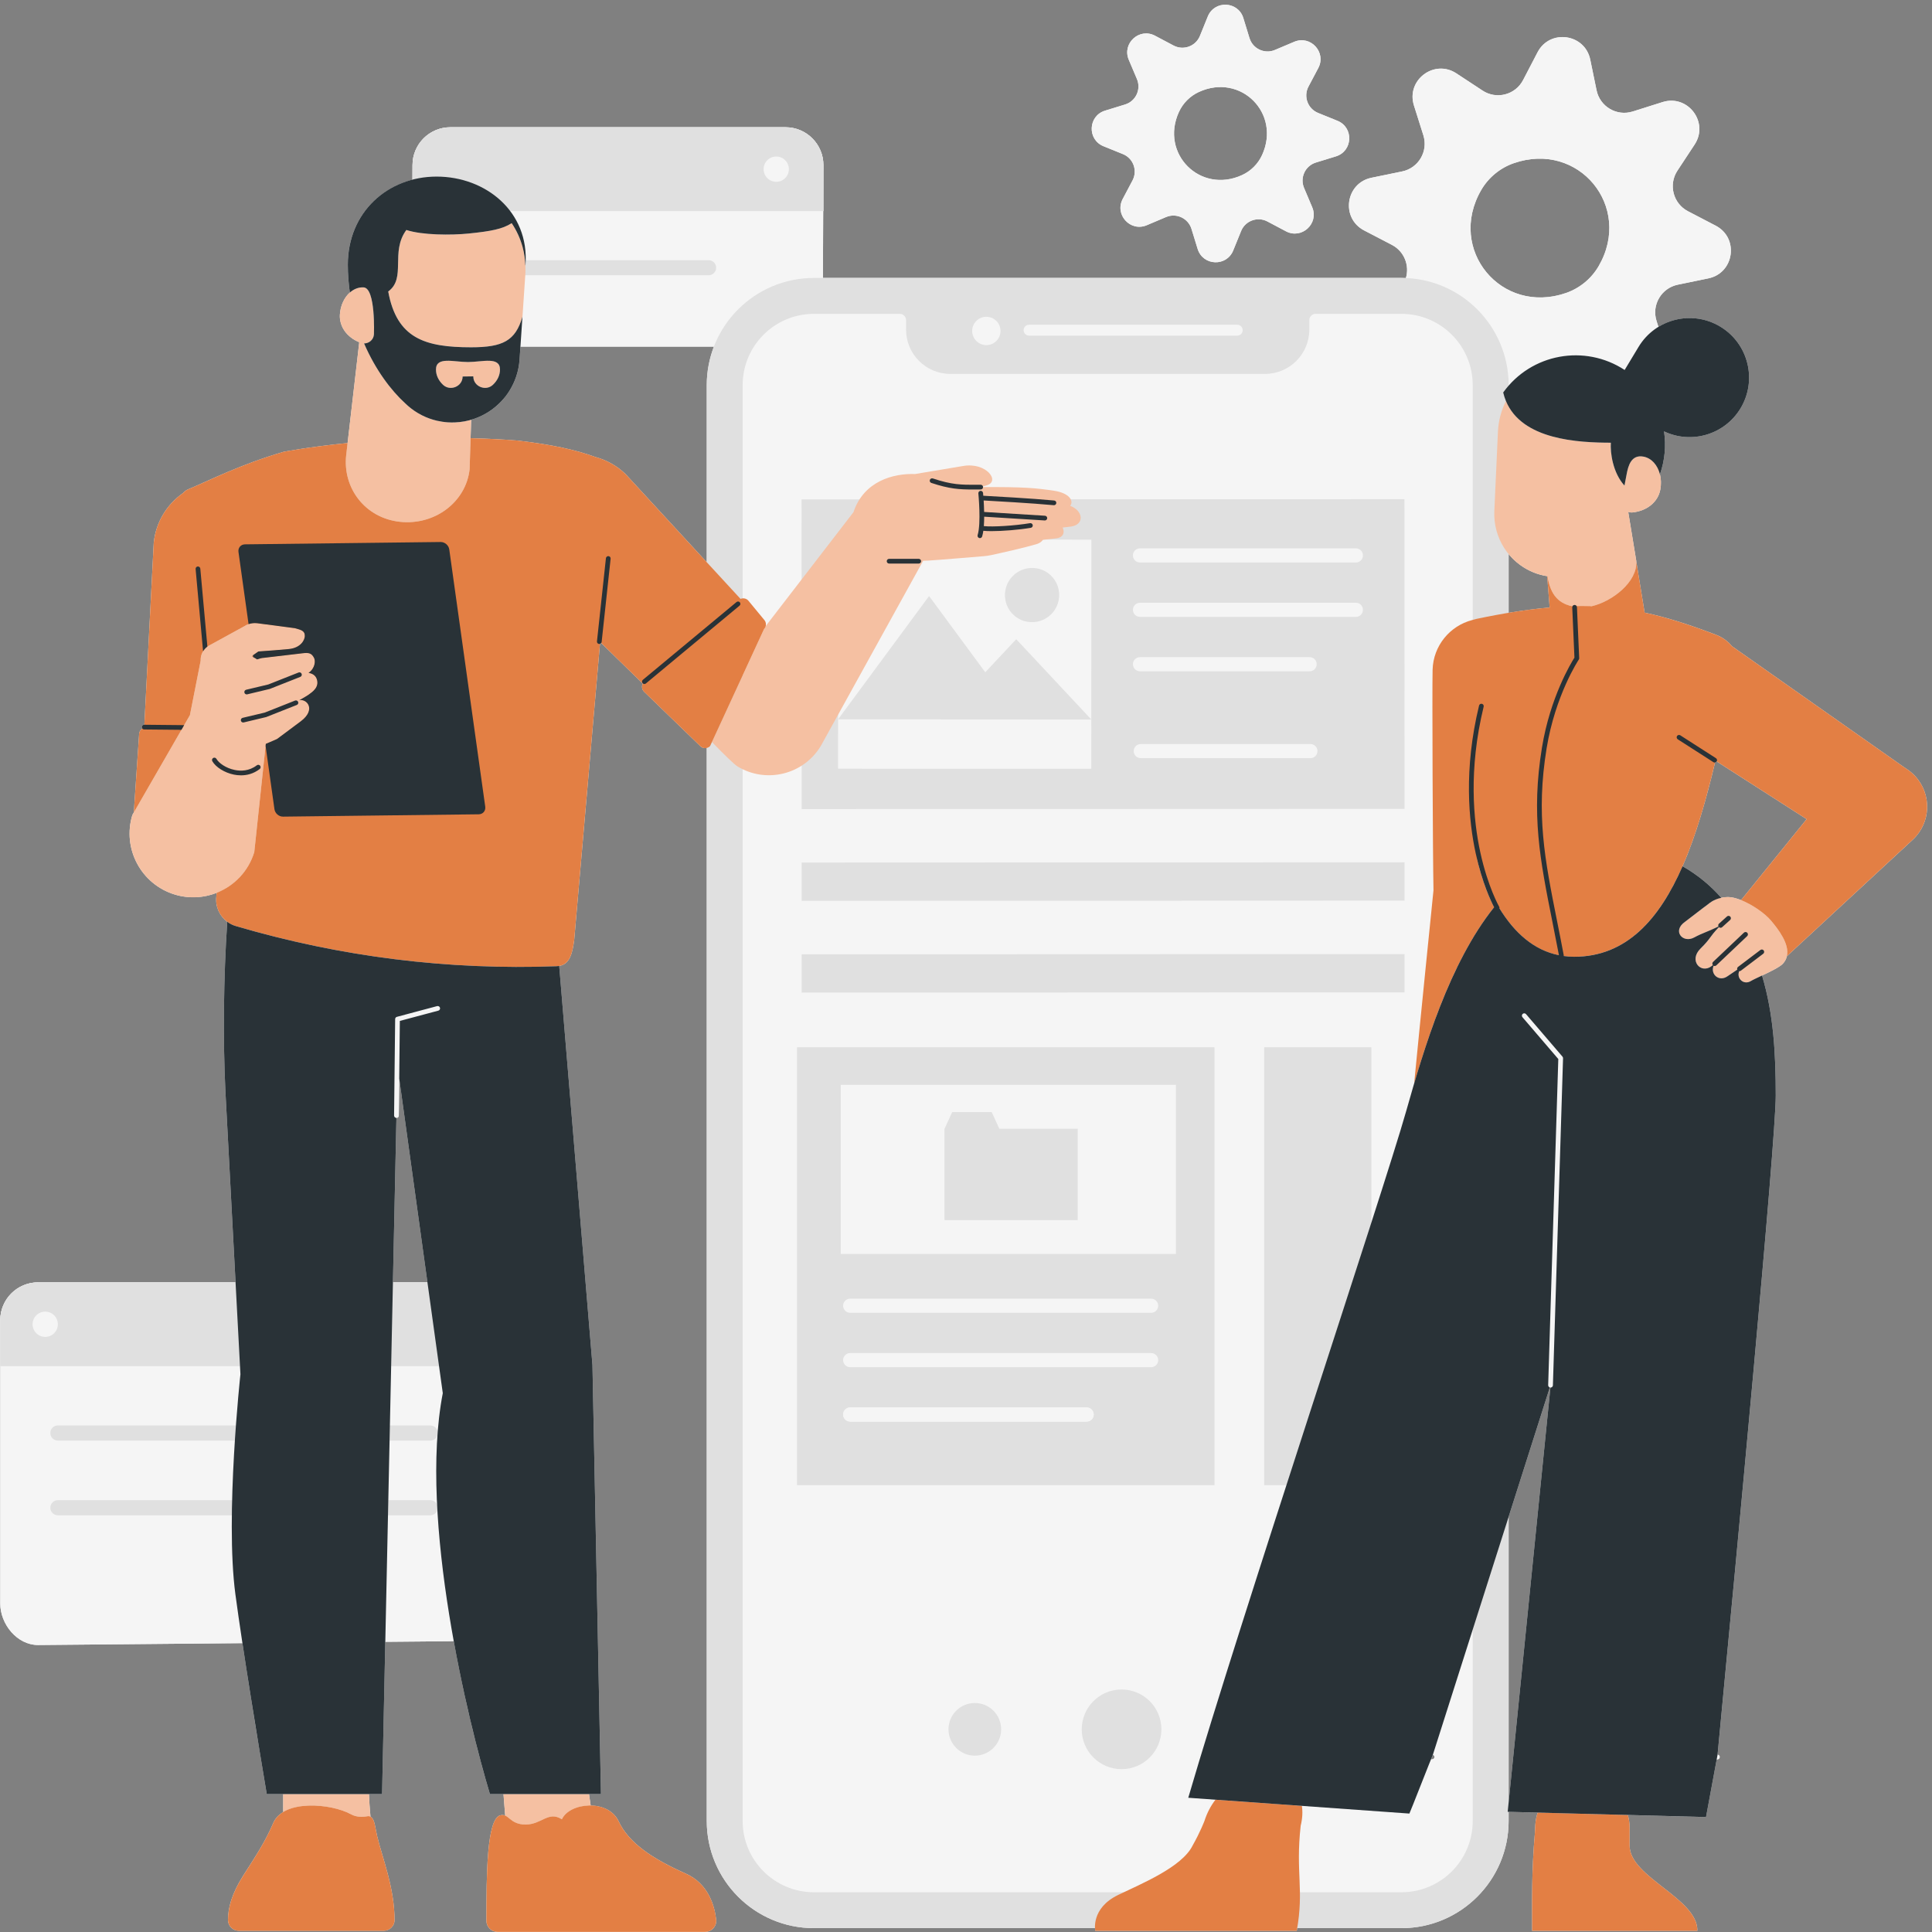
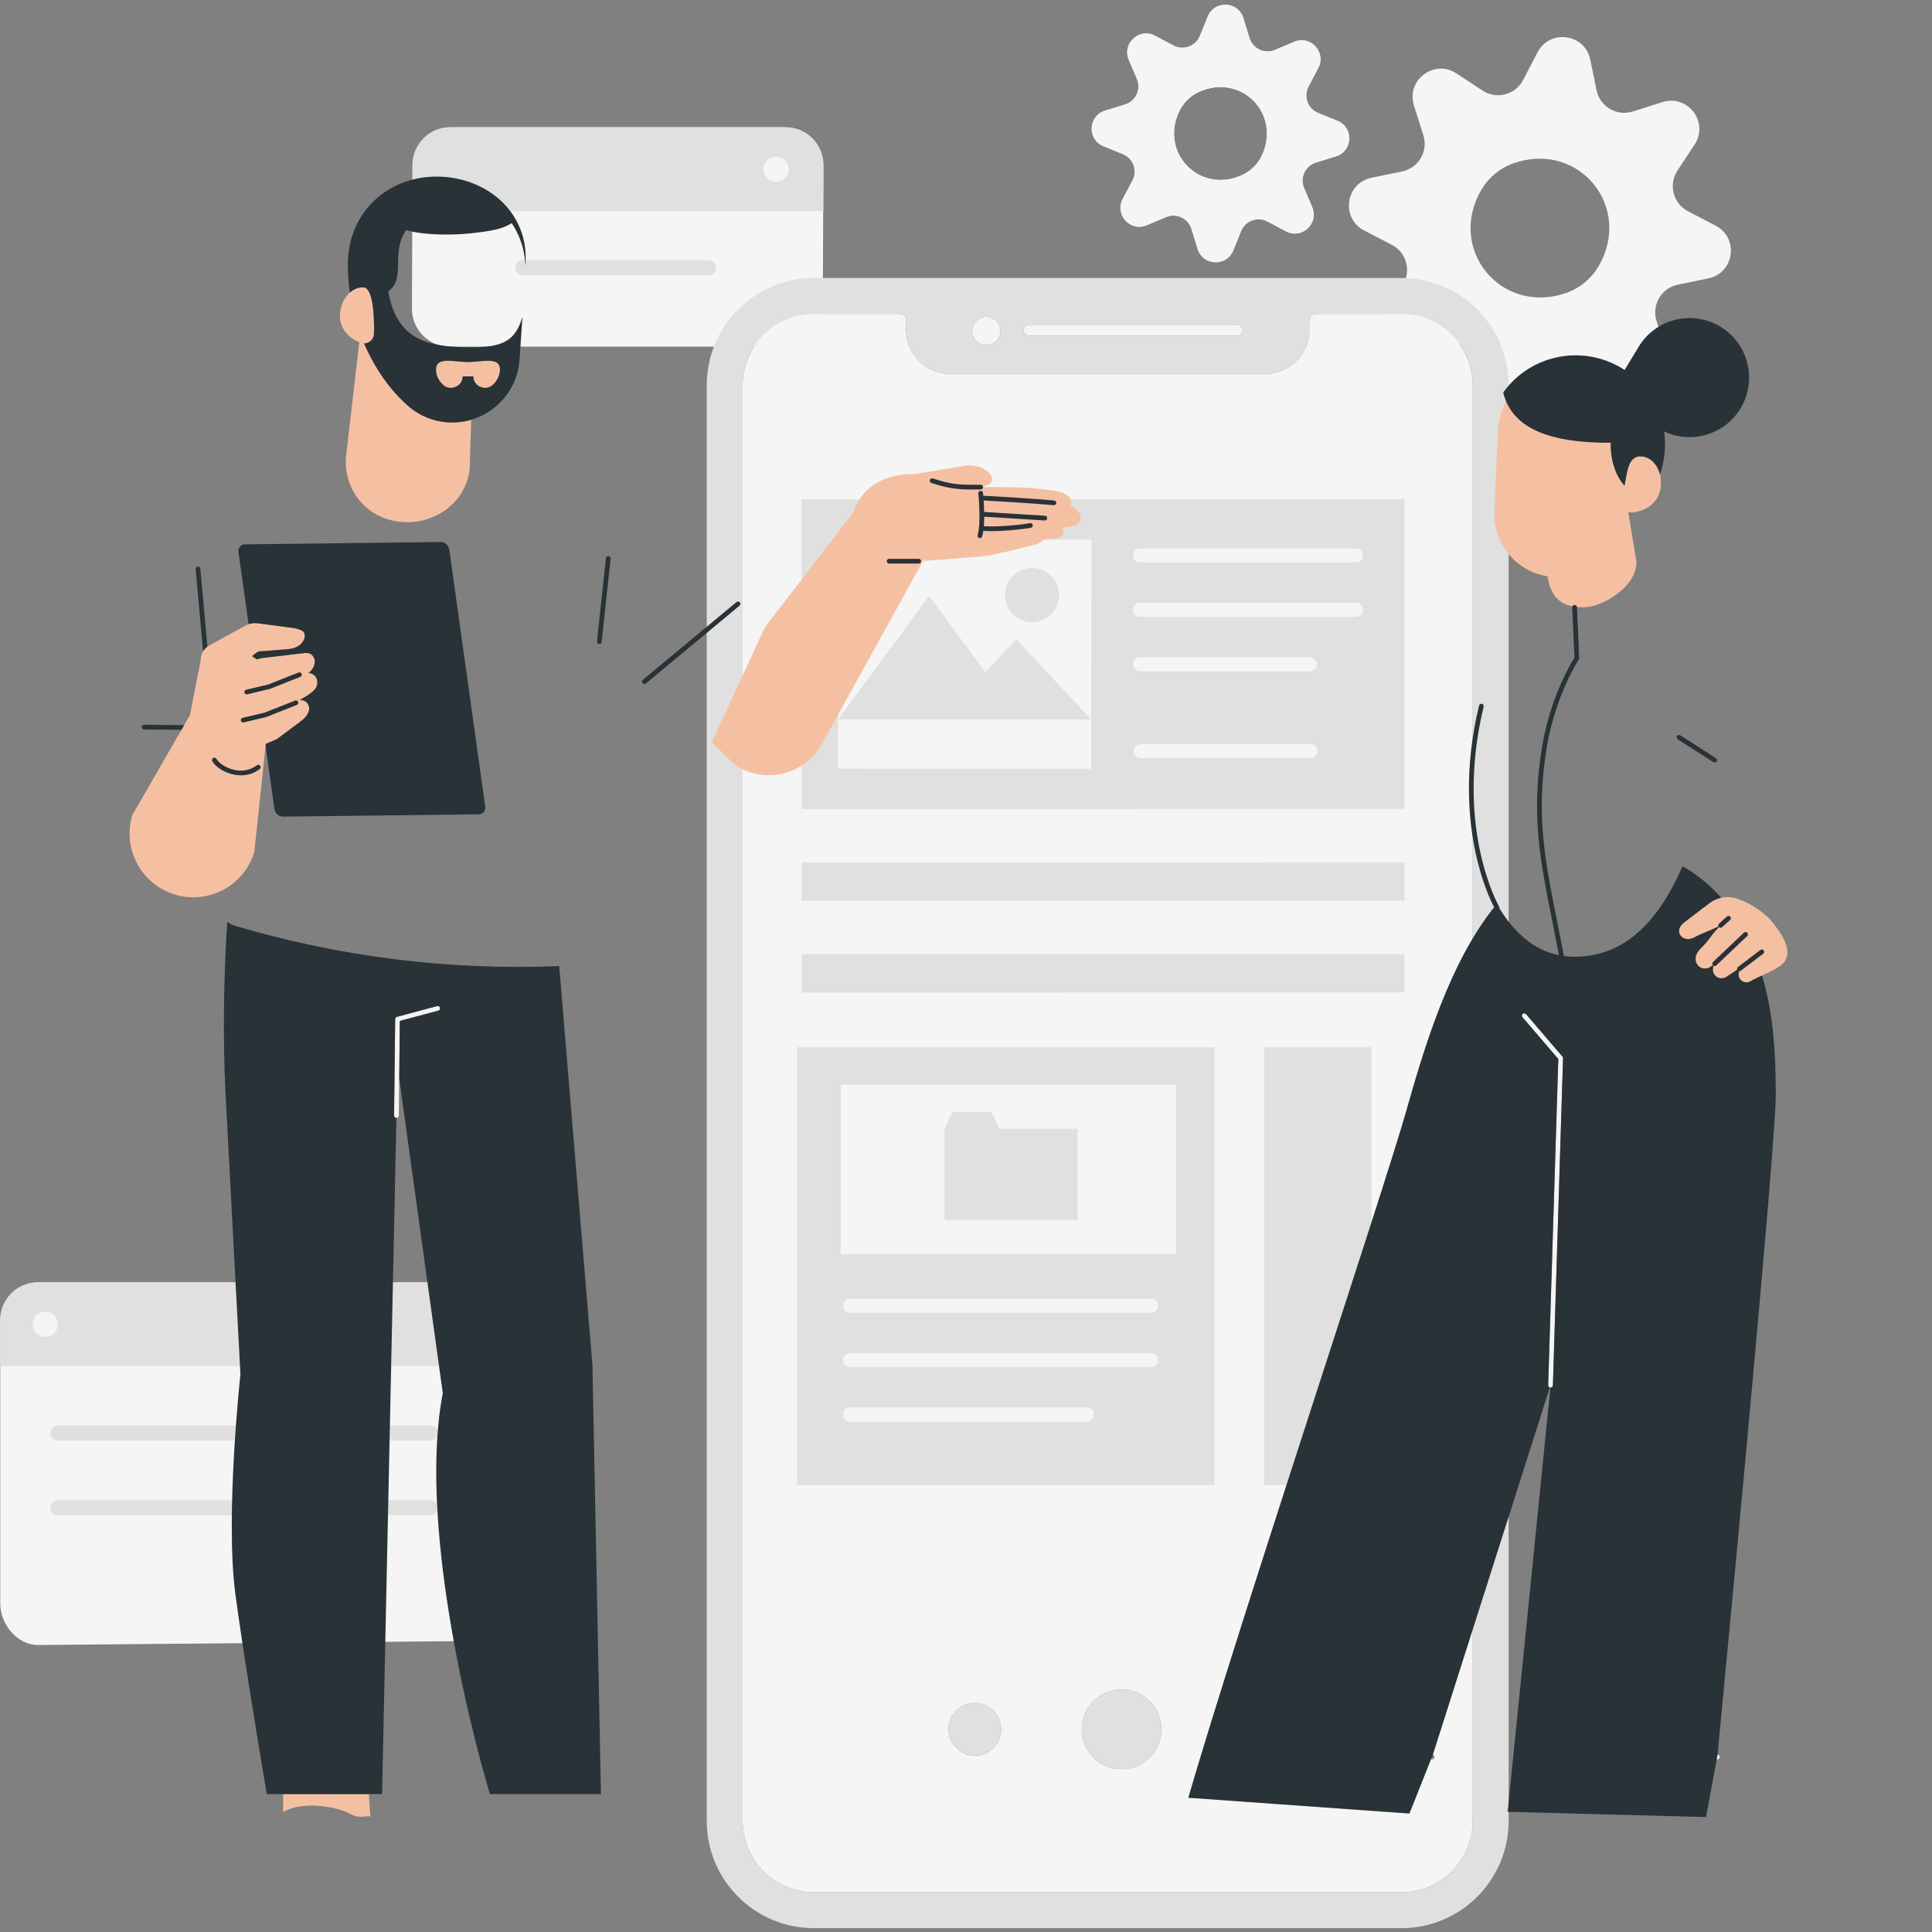
<svg xmlns="http://www.w3.org/2000/svg" width="500" zoomAndPan="magnify" viewBox="0 0 375 375" height="500" preserveAspectRatio="xMidYMid meet" version="1.0">
  <rect x="0" y="0" width="375" height="375" fill="#808080" stroke="none" />
  <path fill="#f5f5f5" d="M 214.188 28.383 L 217.957 29.91 C 219.973 30.727 220.84 33.105 219.82 35.027 L 217.918 38.621 C 216.301 41.672 219.41 45.062 222.59 43.715 L 226.324 42.133 C 228.328 41.285 230.625 42.355 231.266 44.434 L 232.461 48.316 C 233.477 51.617 238.066 51.816 239.367 48.617 L 240.895 44.852 C 241.711 42.84 244.09 41.973 246.012 42.992 L 249.602 44.895 C 252.652 46.508 256.043 43.402 254.699 40.223 L 253.117 36.48 C 252.27 34.48 253.34 32.184 255.418 31.547 L 259.301 30.352 C 262.598 29.336 262.797 24.742 259.602 23.445 L 255.836 21.918 C 253.824 21.098 252.957 18.723 253.977 16.801 L 255.879 13.207 C 257.492 10.156 254.387 6.77 251.207 8.113 L 247.465 9.695 C 245.461 10.543 243.168 9.473 242.527 7.395 L 241.332 3.504 C 240.32 0.207 235.727 0.004 234.43 3.203 L 232.902 6.973 C 232.086 8.984 229.707 9.852 227.785 8.836 L 224.188 6.93 C 221.137 5.316 217.75 8.422 219.094 11.602 L 220.68 15.344 C 221.527 17.348 220.457 19.645 218.379 20.281 L 214.488 21.477 C 211.191 22.492 210.992 27.086 214.188 28.383 Z M 228.832 21.727 C 229.613 20.02 231.004 18.629 232.711 17.848 C 240.82 14.129 248.684 21.992 244.965 30.102 C 244.184 31.809 242.793 33.199 241.086 33.98 C 232.977 37.699 225.113 29.836 228.832 21.727 Z M 228.832 21.727 " fill-opacity="1" fill-rule="nonzero" />
-   <path fill="#f5f5f5" d="M 371.707 150.617 C 371.254 150.133 370.758 149.711 370.23 149.352 L 369.543 148.891 L 336.164 125.422 C 335.395 124.461 334.289 123.668 333.055 123.203 C 328.152 121.344 323.742 119.871 319.219 118.91 L 317.598 108.949 C 317.594 108.922 317.602 108.895 317.598 108.863 L 316.035 99.359 C 316.297 99.449 316.578 99.492 316.875 99.461 C 319.672 99.172 321.805 97.453 322.262 95.043 C 322.457 93.996 322.418 92.977 322.191 92.062 C 323.145 89.355 323.402 86.492 322.988 83.73 C 328.285 86.25 334.738 84.391 337.836 79.258 C 341.129 73.793 339.371 66.691 333.906 63.395 C 330.082 61.09 325.461 61.266 321.898 63.449 L 321.527 62.273 C 320.551 59.176 322.469 55.914 325.648 55.258 L 331.594 54.031 C 336.641 52.988 337.586 46.184 333.016 43.801 L 327.633 41 C 324.754 39.5 323.801 35.84 325.586 33.125 L 328.926 28.051 C 331.758 23.746 327.617 18.262 322.699 19.812 L 316.906 21.641 C 313.809 22.617 310.547 20.699 309.891 17.52 L 308.664 11.566 C 307.625 6.52 300.82 5.57 298.438 10.145 L 295.633 15.535 C 294.137 18.414 290.477 19.367 287.766 17.582 L 282.68 14.238 C 278.371 11.406 272.895 15.551 274.445 20.469 L 276.273 26.258 C 277.25 29.355 275.336 32.621 272.156 33.273 L 266.203 34.5 C 261.152 35.543 260.203 42.348 264.777 44.727 L 270.168 47.531 C 272.562 48.777 273.617 51.52 272.883 53.969 C 272.594 53.957 272.305 53.945 272.016 53.945 L 159.727 53.945 L 159.781 40.965 L 159.82 40.965 L 159.82 32.039 C 159.82 27.988 156.531 24.699 152.48 24.699 L 87.41 24.699 C 84.625 24.699 82.199 26.254 80.957 28.543 C 80.891 28.664 80.836 28.793 80.773 28.922 C 80.734 29.008 80.688 29.094 80.648 29.184 C 80.277 30.062 80.07 31.027 80.07 32.039 L 80.059 34.883 C 72.82 36.758 67.512 42.941 67.512 51.375 C 67.512 53.246 67.66 55.047 67.902 56.785 C 67.902 56.785 67.902 56.785 67.906 56.785 C 66.828 57.742 66.074 59.297 65.969 61.09 C 65.953 61.383 65.961 61.672 65.996 61.953 C 66.012 62.09 66.051 62.219 66.078 62.355 C 66.109 62.496 66.129 62.637 66.172 62.777 C 66.227 62.957 66.305 63.133 66.379 63.309 C 66.414 63.387 66.441 63.473 66.477 63.547 C 66.582 63.758 66.707 63.957 66.84 64.152 C 66.863 64.188 66.883 64.227 66.91 64.262 C 67.062 64.48 67.242 64.688 67.43 64.891 C 67.438 64.898 67.445 64.906 67.453 64.914 C 68.059 65.543 68.832 66.059 69.73 66.43 L 67.469 85.992 C 59.812 86.762 55.043 87.699 55.043 87.699 C 46.578 90.18 40.586 93.281 36.531 94.969 C 36.129 95.137 35.793 95.395 35.523 95.707 C 32.418 97.871 30.234 101.328 29.84 105.391 L 28.023 140.676 L 27.984 140.676 C 27.98 140.676 27.98 140.676 27.98 140.676 C 27.73 140.676 27.523 140.875 27.52 141.129 C 27.52 141.234 27.562 141.332 27.625 141.41 C 27.273 141.633 27.031 142.016 27.008 142.457 L 25.973 157.707 L 35.219 141.664 L 25.691 158.191 C 23.699 164.723 27.383 171.637 33.918 173.629 C 36.699 174.473 39.543 174.285 42.051 173.297 C 42.027 173.551 42.012 173.816 41.984 174.07 C 41.781 175.992 42.629 177.82 44.109 178.922 C 43.387 189.773 43.262 201.672 43.75 211.762 L 45.719 248.906 L 7.383 248.906 C 4.344 248.906 1.738 250.754 0.625 253.391 C 0.582 253.492 0.547 253.598 0.508 253.703 C 0.465 253.824 0.414 253.941 0.379 254.062 C 0.16 254.75 0.047 255.484 0.047 256.246 L 0.047 311.227 C 0.047 315.277 3.332 319.297 7.383 319.297 L 47.055 318.934 C 48.59 329.094 50.578 341.105 51.773 348.234 L 54.969 348.234 L 54.969 351.715 C 54.113 352.23 53.438 352.922 53.051 353.824 C 51.426 357.598 49.652 360.227 47.211 364.047 C 44.988 367.531 44.238 370.375 44.254 372.699 C 44.258 373.848 45.211 374.762 46.359 374.762 L 74.473 374.762 C 75.617 374.762 76.578 373.848 76.582 372.703 C 76.594 366.332 74.105 360.32 73.195 356.34 C 72.805 354.637 72.723 353.176 72.059 352.723 C 72.004 352.684 71.961 352.672 71.91 352.645 C 71.758 350.969 71.664 349.508 71.613 348.23 L 74.16 348.23 L 74.785 318.676 L 87.363 318.562 C 87.602 318.562 87.836 318.547 88.066 318.527 C 90.348 331.074 93.258 342.125 95.098 348.23 L 97.727 348.23 C 97.852 349.91 97.961 351.281 98.055 352.41 C 97.773 352.285 97.469 352.246 97.074 352.359 C 94.488 353.098 94.41 363.762 94.41 372.824 C 94.41 374.016 95.375 374.977 96.57 374.977 L 136.863 374.977 C 138.152 374.977 139.16 373.859 139.008 372.578 C 138.691 369.879 137.484 365.613 133.117 363.668 C 126.465 360.707 122.043 357.668 120.074 353.504 C 119.082 351.406 116.863 350.492 114.652 350.453 C 114.523 349.621 114.418 348.891 114.328 348.23 L 116.645 348.23 L 114.992 264.93 L 108.543 187.492 C 110.672 187.121 111.098 184.922 111.441 182.551 L 116.453 124.977 C 116.547 124.949 116.629 124.891 116.688 124.812 L 124.77 132.695 C 124.504 133.199 124.578 133.836 125.016 134.258 L 135.953 144.844 C 136.289 145.172 136.754 145.258 137.18 145.152 L 137.18 353.445 C 137.18 364.938 146.496 374.254 157.988 374.254 L 212.539 374.254 C 212.555 374.57 212.594 374.766 212.594 374.766 L 251.699 374.766 C 251.734 374.586 251.754 374.426 251.785 374.254 L 272.02 374.254 C 283.508 374.254 292.824 364.938 292.824 353.445 L 292.824 351.676 L 314.961 352.266 L 298.465 351.824 C 298.211 352.59 298.047 353.398 298 354.242 L 297.926 355.711 C 297.254 363.492 297.387 369.129 297.387 374.766 L 329.453 374.766 C 329.586 368.457 316.305 364.387 316.305 358.238 L 316.305 354.727 C 316.305 353.883 316.18 353.066 315.965 352.293 L 331.137 352.695 C 331.148 352.695 332.688 344.297 333.211 341.492 L 333.34 341.492 C 333.59 341.492 333.797 341.285 333.797 341.031 C 333.797 340.793 333.613 340.605 333.383 340.586 C 336.902 303.805 344.676 221.598 344.676 212.664 C 344.676 204.668 344.27 196.867 342.016 189.348 C 343.594 188.605 345.449 187.707 346.051 187.059 C 346.465 186.609 346.707 186.121 346.828 185.609 L 371.289 162.969 C 374.812 159.672 375 154.145 371.707 150.617 Z M 60.824 350.461 C 60.707 350.461 60.594 350.465 60.477 350.465 C 60.594 350.465 60.707 350.461 60.824 350.461 Z M 56.445 351.047 C 56.379 351.066 56.32 351.094 56.258 351.113 C 56.32 351.094 56.379 351.066 56.445 351.047 Z M 59.008 350.527 C 58.98 350.531 58.957 350.531 58.93 350.535 C 58.957 350.531 58.98 350.531 59.008 350.527 Z M 58.258 350.625 C 58.16 350.637 58.062 350.652 57.969 350.668 C 58.062 350.652 58.16 350.637 58.258 350.625 Z M 57.336 350.797 C 57.242 350.82 57.148 350.844 57.059 350.867 C 57.148 350.844 57.242 350.82 57.336 350.797 Z M 67.43 351.809 C 67.688 351.922 67.934 352.039 68.16 352.164 C 67.934 352.039 67.688 351.922 67.43 351.809 Z M 61.426 350.484 C 61.578 350.492 61.73 350.504 61.879 350.512 C 61.73 350.504 61.578 350.492 61.426 350.484 Z M 62.434 350.562 C 62.609 350.582 62.781 350.602 62.957 350.625 C 62.781 350.602 62.609 350.582 62.434 350.562 Z M 63.445 350.691 C 63.707 350.734 63.969 350.781 64.227 350.832 C 63.969 350.781 63.707 350.734 63.445 350.691 Z M 64.629 350.918 C 64.879 350.973 65.125 351.031 65.363 351.094 C 65.125 351.031 64.879 350.973 64.629 350.918 Z M 65.703 351.191 C 65.902 351.25 66.102 351.309 66.293 351.371 C 66.102 351.309 65.902 351.25 65.703 351.191 Z M 66.613 351.484 C 66.809 351.555 66.996 351.629 67.18 351.703 C 66.996 351.629 66.809 351.555 66.613 351.484 Z M 71.656 352.539 C 71.57 352.52 71.484 352.508 71.406 352.52 C 71.484 352.508 71.57 352.516 71.656 352.539 Z M 110.07 351.871 C 110.02 351.914 109.961 351.953 109.91 351.996 C 109.961 351.953 110.02 351.914 110.07 351.871 Z M 101.277 354.09 C 101.504 354.121 101.746 354.145 102.016 354.145 C 101.746 354.145 101.504 354.121 101.277 354.09 Z M 99.184 353.215 C 99.234 353.254 99.289 353.289 99.344 353.332 C 99.289 353.289 99.234 353.254 99.184 353.215 Z M 99.508 353.445 C 99.625 353.523 99.75 353.594 99.883 353.664 C 99.75 353.594 99.625 353.523 99.508 353.445 Z M 100.02 353.73 C 100.152 353.793 100.297 353.852 100.449 353.906 C 100.297 353.852 100.152 353.793 100.02 353.73 Z M 100.523 353.934 C 100.703 353.988 100.902 354.031 101.113 354.066 C 100.902 354.031 100.703 353.988 100.523 353.934 Z M 109.555 352.383 C 109.512 352.434 109.461 352.477 109.422 352.527 C 109.461 352.477 109.512 352.434 109.555 352.383 Z M 112.02 350.832 C 112.035 350.828 112.051 350.824 112.066 350.82 C 112.051 350.824 112.035 350.828 112.02 350.832 Z M 110.52 351.531 C 110.562 351.504 110.613 351.48 110.66 351.453 C 110.613 351.48 110.562 351.504 110.52 351.531 Z M 111.227 351.145 C 111.258 351.129 111.293 351.117 111.328 351.102 C 111.297 351.117 111.258 351.129 111.227 351.145 Z M 300.527 269.02 C 300.512 268.969 300.5 268.914 300.5 268.855 C 300.5 268.914 300.512 268.969 300.527 269.02 Z M 300.703 269.238 C 300.695 269.234 300.688 269.23 300.68 269.223 C 300.688 269.23 300.695 269.234 300.703 269.238 Z M 300.602 269.148 C 300.586 269.129 300.574 269.109 300.562 269.086 C 300.574 269.109 300.586 269.129 300.602 269.148 Z M 81.332 80.289 C 81.531 80.406 81.727 80.52 81.934 80.625 C 81.73 80.52 81.531 80.406 81.332 80.289 Z M 89.129 81.93 C 88.836 81.961 88.539 81.984 88.242 81.992 C 88.539 81.984 88.836 81.961 89.129 81.93 Z M 71.906 66.211 C 71.914 66.203 71.922 66.195 71.934 66.188 C 71.949 66.172 71.969 66.16 71.988 66.141 C 71.961 66.168 71.93 66.191 71.898 66.215 C 71.898 66.215 71.902 66.215 71.906 66.211 Z M 72.355 65.664 C 72.375 65.621 72.391 65.578 72.41 65.535 C 72.426 65.504 72.441 65.469 72.453 65.434 C 72.422 65.516 72.391 65.598 72.348 65.672 C 72.352 65.668 72.352 65.668 72.355 65.664 Z M 72.57 64.945 C 72.57 64.922 72.582 64.906 72.582 64.883 C 72.578 64.906 72.574 64.922 72.57 64.945 Z M 72.547 65.078 C 72.555 65.035 72.566 64.992 72.57 64.945 C 72.559 65.07 72.539 65.188 72.508 65.301 C 72.527 65.23 72.535 65.156 72.547 65.078 Z M 72.258 65.824 C 72.219 65.879 72.18 65.934 72.137 65.98 C 72.176 65.934 72.219 65.879 72.258 65.824 Z M 47.547 169.027 C 47.461 169.145 47.371 169.262 47.281 169.375 C 47.371 169.262 47.461 169.145 47.547 169.027 Z M 48.879 166.684 C 48.824 166.812 48.758 166.934 48.699 167.059 C 48.758 166.934 48.824 166.812 48.879 166.684 Z M 48.277 167.895 C 48.199 168.027 48.117 168.156 48.035 168.285 C 48.117 168.156 48.199 168.027 48.277 167.895 Z M 46.434 170.359 C 46.52 170.27 46.602 170.176 46.684 170.086 C 46.602 170.176 46.52 170.27 46.434 170.359 Z M 89.605 81.867 C 89.723 81.852 89.844 81.836 89.965 81.812 C 89.844 81.836 89.723 81.852 89.605 81.867 Z M 90.586 81.691 C 90.641 81.68 90.691 81.668 90.742 81.656 C 90.688 81.668 90.641 81.68 90.586 81.691 Z M 321.051 89.832 C 321.035 89.812 321.02 89.793 321.004 89.777 C 321.02 89.793 321.035 89.812 321.051 89.832 Z M 144.211 73.5 C 144.223 73.367 144.238 73.238 144.254 73.109 C 144.238 73.238 144.223 73.367 144.211 73.5 Z M 144.387 72.25 C 144.41 72.113 144.434 71.973 144.461 71.836 C 144.434 71.973 144.41 72.113 144.387 72.25 Z M 144.734 70.773 C 144.793 70.582 144.863 70.398 144.926 70.211 C 144.859 70.398 144.793 70.582 144.734 70.773 Z M 145.113 69.707 C 145.195 69.488 145.289 69.273 145.383 69.062 C 145.285 69.273 145.199 69.488 145.113 69.707 Z M 285.738 73.035 C 285.754 73.184 285.777 73.328 285.789 73.477 C 285.777 73.328 285.754 73.184 285.738 73.035 Z M 312.645 86.645 C 312.645 86.715 312.648 86.785 312.652 86.855 C 312.648 86.785 312.648 86.715 312.645 86.645 Z M 311.398 85.918 C 311.43 85.918 311.465 85.918 311.5 85.918 C 311.898 85.926 312.293 85.926 312.664 85.93 C 312.262 85.93 311.836 85.926 311.398 85.918 Z M 306.266 85.617 C 306.562 85.648 306.859 85.684 307.152 85.707 C 307.211 85.715 307.27 85.719 307.328 85.723 C 307.762 85.762 308.191 85.793 308.617 85.816 C 308.676 85.82 308.734 85.824 308.797 85.828 C 309.039 85.84 309.273 85.848 309.508 85.859 C 308.465 85.812 307.379 85.738 306.266 85.617 Z M 305.668 85.551 C 305.719 85.559 305.77 85.566 305.82 85.57 C 305.77 85.566 305.719 85.559 305.668 85.551 Z M 304.176 85.34 C 304.215 85.344 304.25 85.352 304.289 85.355 C 304.441 85.383 304.598 85.398 304.75 85.422 C 304.559 85.395 304.367 85.371 304.176 85.34 Z M 299.805 84.25 C 299.824 84.258 299.848 84.266 299.867 84.273 C 300.793 84.594 301.75 84.855 302.723 85.062 C 302.734 85.066 302.746 85.066 302.754 85.07 C 302.949 85.113 303.145 85.145 303.34 85.18 C 302.133 84.945 300.941 84.648 299.805 84.25 Z M 301.816 115.684 C 301.801 115.664 301.789 115.645 301.773 115.625 C 301.789 115.645 301.801 115.664 301.816 115.684 Z M 300.926 114.023 C 300.91 113.984 300.895 113.945 300.879 113.906 C 300.895 113.945 300.91 113.984 300.926 114.023 Z M 300.613 113.012 C 300.598 112.953 300.586 112.898 300.57 112.84 C 300.586 112.895 300.598 112.953 300.613 113.012 Z M 304.094 117.363 C 304.082 117.359 304.07 117.355 304.059 117.348 C 304.07 117.355 304.082 117.359 304.094 117.363 Z M 302.438 116.363 C 302.43 116.355 302.418 116.348 302.414 116.34 C 302.422 116.348 302.43 116.355 302.438 116.363 Z M 309.727 117.453 C 309.5 117.523 309.273 117.582 309.051 117.637 C 309.273 117.582 309.5 117.523 309.727 117.453 Z M 311.391 116.793 C 311.25 116.859 311.105 116.922 310.965 116.98 C 311.105 116.922 311.25 116.859 311.391 116.793 Z M 310.559 117.156 C 310.402 117.215 310.25 117.27 310.094 117.324 C 310.25 117.27 310.402 117.215 310.559 117.156 Z M 310.043 85.883 C 310.094 85.887 310.141 85.887 310.191 85.887 C 310.543 85.898 310.883 85.906 311.215 85.914 C 310.836 85.906 310.445 85.898 310.043 85.883 Z M 313.008 115.883 C 312.887 115.965 312.762 116.043 312.637 116.117 C 312.762 116.043 312.887 115.965 313.008 115.883 Z M 312.211 116.363 C 312.078 116.441 311.945 116.512 311.809 116.582 C 311.945 116.512 312.078 116.441 312.211 116.363 Z M 312.691 87.562 C 312.695 87.621 312.699 87.676 312.707 87.734 C 312.766 88.367 312.883 89.062 313.059 89.773 C 312.863 88.992 312.746 88.238 312.691 87.562 Z M 313.09 89.898 C 313.188 90.281 313.305 90.664 313.445 91.047 C 313.297 90.645 313.176 90.238 313.074 89.84 C 313.078 89.859 313.082 89.879 313.09 89.898 Z M 298.508 83.738 C 297.945 83.492 297.406 83.211 296.887 82.906 C 296.949 82.941 297.008 82.984 297.07 83.023 C 297.113 83.047 297.156 83.07 297.199 83.094 C 297.586 83.309 297.984 83.508 298.398 83.691 C 298.434 83.707 298.473 83.723 298.508 83.738 Z M 294.742 81.336 C 294.773 81.363 294.805 81.395 294.836 81.422 C 295.156 81.711 295.492 81.984 295.848 82.238 C 295.887 82.266 295.926 82.297 295.965 82.324 C 295.527 82.016 295.117 81.68 294.73 81.32 C 294.734 81.324 294.738 81.332 294.742 81.336 Z M 292.824 107.539 C 294.086 109.082 295.738 110.34 297.715 111.129 C 298.566 111.469 299.434 111.695 300.305 111.832 L 300.789 117.918 C 298.312 118.133 295.672 118.473 292.824 118.949 Z M 298.699 184.008 C 298.488 183.898 298.285 183.781 298.078 183.66 C 298.285 183.781 298.492 183.898 298.699 184.008 Z M 301.828 185.23 C 301.496 185.145 301.172 185.051 300.855 184.945 C 301.172 185.051 301.496 185.145 301.828 185.23 Z M 300.207 184.703 C 299.98 184.613 299.758 184.52 299.539 184.422 C 299.758 184.52 299.98 184.613 300.207 184.703 Z M 302.59 185.406 C 302.551 185.402 302.516 185.391 302.477 185.383 C 302.516 185.391 302.551 185.395 302.59 185.402 C 302.59 185.402 302.59 185.406 302.59 185.406 Z M 296.668 182.719 C 296.895 182.891 297.129 183.051 297.363 183.211 C 297.129 183.055 296.895 182.891 296.668 182.719 Z M 303.512 185.559 C 303.531 185.562 303.547 185.566 303.562 185.566 C 303.547 185.566 303.531 185.566 303.512 185.562 C 303.516 185.562 303.512 185.562 303.512 185.559 Z M 305.531 185.707 C 305.055 185.707 304.59 185.672 304.133 185.629 C 304.59 185.668 305.055 185.707 305.531 185.707 Z M 307.754 185.57 C 307.582 185.59 307.414 185.613 307.238 185.629 C 307.414 185.613 307.582 185.59 307.754 185.57 Z M 314.301 183.531 C 314.168 183.605 314.039 183.68 313.906 183.746 C 314.039 183.68 314.168 183.602 314.301 183.531 Z M 311.008 184.914 C 310.859 184.961 310.703 184.996 310.551 185.039 C 310.703 184.996 310.859 184.961 311.008 184.914 Z M 309.449 185.305 C 309.266 185.344 309.082 185.375 308.898 185.41 C 309.082 185.375 309.266 185.344 309.449 185.305 Z M 313.434 115.602 C 313.547 115.523 313.656 115.441 313.766 115.359 C 313.656 115.441 313.547 115.523 313.434 115.602 Z M 314.199 115.031 C 314.238 115 314.273 114.965 314.309 114.934 C 314.273 114.965 314.238 115 314.199 115.031 Z M 315.289 114.039 C 315.355 113.965 315.43 113.898 315.496 113.828 C 315.43 113.898 315.355 113.965 315.289 114.039 Z M 315.695 182.699 C 315.555 182.793 315.418 182.879 315.277 182.969 C 315.418 182.879 315.555 182.789 315.695 182.699 Z M 313.473 91.121 C 313.605 91.477 313.754 91.832 313.922 92.184 C 313.754 91.832 313.605 91.477 313.473 91.121 Z M 314.113 92.516 C 314.25 92.77 314.383 93.023 314.539 93.262 C 314.383 93.023 314.25 92.77 314.113 92.516 Z M 283.785 67.5 C 283.613 67.223 283.434 66.953 283.246 66.688 C 283.434 66.953 283.613 67.223 283.785 67.5 Z M 285.617 72.242 C 285.582 72.062 285.547 71.883 285.508 71.707 C 285.547 71.883 285.582 72.062 285.617 72.242 Z M 285.344 71.07 C 285.289 70.871 285.238 70.672 285.172 70.473 C 285.234 70.672 285.289 70.871 285.344 71.07 Z M 285.051 70.148 C 284.859 69.609 284.641 69.086 284.391 68.582 C 284.641 69.09 284.863 69.609 285.051 70.148 Z M 284.332 68.461 C 284.188 68.184 284.031 67.91 283.871 67.641 C 284.031 67.91 284.188 68.184 284.332 68.461 Z M 146.352 67.281 C 146.051 67.75 145.781 68.242 145.535 68.746 C 145.781 68.242 146.051 67.75 146.352 67.281 Z M 277.98 341.488 L 277.75 341.488 C 277.973 340.938 278.113 340.598 278.117 340.602 C 278.305 340.66 278.438 340.828 278.438 341.031 C 278.438 341.285 278.234 341.488 277.98 341.488 Z M 296.148 182.32 C 295.867 182.094 295.59 181.855 295.32 181.609 C 295.594 181.855 295.867 182.094 296.148 182.32 Z M 294.852 181.164 C 294.602 180.922 294.359 180.672 294.117 180.414 C 294.359 180.672 294.602 180.922 294.852 181.164 Z M 293.645 179.879 C 293.445 179.652 293.254 179.418 293.062 179.18 C 293.254 179.418 293.445 179.652 293.645 179.879 Z M 316.648 182.027 C 316.758 181.945 316.867 181.867 316.977 181.785 C 316.867 181.867 316.758 181.945 316.648 182.027 Z M 319.367 179.613 C 319.461 179.516 319.547 179.418 319.641 179.32 C 319.547 179.418 319.461 179.516 319.367 179.613 Z M 332.742 189.133 C 332.734 189.117 332.727 189.102 332.715 189.086 C 332.723 189.102 332.734 189.117 332.742 189.133 Z M 332.613 187.449 C 332.613 187.449 332.613 187.449 332.613 187.445 C 332.613 187.449 332.613 187.449 332.613 187.449 Z M 330.434 183.754 C 330.469 183.719 330.496 183.688 330.531 183.652 C 330.496 183.688 330.469 183.719 330.434 183.754 Z M 330.754 183.418 C 330.785 183.383 330.812 183.355 330.84 183.324 C 330.812 183.355 330.785 183.383 330.754 183.418 Z M 331.023 183.121 C 331.051 183.09 331.074 183.066 331.098 183.035 C 331.074 183.066 331.051 183.09 331.023 183.121 Z M 331.465 182.602 C 331.473 182.594 331.48 182.582 331.488 182.574 C 331.48 182.582 331.473 182.594 331.465 182.602 Z M 331.258 182.852 C 331.277 182.832 331.293 182.812 331.312 182.789 C 331.293 182.812 331.277 182.828 331.258 182.852 Z M 329.438 181.648 C 329.48 181.629 329.52 181.609 329.562 181.59 C 329.52 181.609 329.48 181.629 329.438 181.648 Z M 330.008 181.383 C 330.02 181.375 330.027 181.375 330.035 181.371 C 330.027 181.375 330.02 181.379 330.008 181.383 Z M 332.859 189.289 C 332.879 189.309 332.898 189.332 332.918 189.355 C 332.898 189.332 332.879 189.312 332.859 189.289 Z M 333.125 189.543 C 333.098 189.52 333.07 189.496 333.043 189.473 C 333.07 189.496 333.094 189.52 333.125 189.543 Z M 337.676 189.945 C 337.629 189.867 337.59 189.789 337.559 189.707 C 337.59 189.789 337.629 189.867 337.676 189.945 Z M 341.906 176.992 C 341.938 177.016 341.973 177.039 342.004 177.066 C 341.973 177.039 341.938 177.016 341.906 176.992 Z M 339.578 175.488 C 339.598 175.5 339.617 175.508 339.633 175.52 C 339.617 175.508 339.598 175.5 339.578 175.488 Z M 341.18 176.469 C 341.219 176.496 341.254 176.52 341.293 176.547 C 341.254 176.52 341.219 176.496 341.18 176.469 Z M 325.641 170.176 C 325.68 170.102 325.715 170.023 325.75 169.949 C 325.715 170.023 325.68 170.102 325.641 170.176 Z M 320.492 178.359 C 320.59 178.242 320.688 178.125 320.781 178.008 C 320.688 178.125 320.59 178.242 320.492 178.359 Z M 321.625 176.926 C 321.691 176.836 321.762 176.75 321.824 176.66 C 321.762 176.75 321.691 176.836 321.625 176.926 Z M 323.797 173.641 C 323.855 173.547 323.91 173.445 323.965 173.348 C 323.91 173.445 323.855 173.543 323.797 173.641 Z M 324.711 172.004 C 324.777 171.887 324.84 171.766 324.902 171.645 C 324.84 171.766 324.777 171.887 324.711 172.004 Z M 316.078 113.145 C 316.012 113.23 315.938 113.316 315.863 113.402 C 315.938 113.316 316.008 113.23 316.078 113.145 Z M 317.496 110.254 C 317.48 110.32 317.477 110.387 317.457 110.453 C 317.477 110.387 317.48 110.32 317.496 110.254 Z M 317.301 110.957 C 317.27 111.047 317.242 111.137 317.207 111.227 C 317.242 111.137 317.27 111.047 317.301 110.957 Z M 316.992 111.703 C 316.945 111.797 316.898 111.887 316.848 111.98 C 316.898 111.887 316.945 111.793 316.992 111.703 Z M 316.578 112.434 C 316.52 112.527 316.457 112.617 316.395 112.707 C 316.457 112.617 316.52 112.527 316.578 112.434 Z M 320.152 89.078 C 320.113 89.051 320.07 89.031 320.027 89.008 C 320.07 89.031 320.113 89.051 320.152 89.078 Z M 319.664 88.832 C 319.617 88.812 319.57 88.793 319.523 88.777 C 319.57 88.793 319.617 88.812 319.664 88.832 Z M 321.383 90.25 C 321.395 90.266 321.406 90.281 321.414 90.297 C 321.406 90.281 321.395 90.266 321.383 90.25 Z M 287.496 36.898 C 288.902 34.469 291.164 32.602 293.812 31.68 C 306.402 27.297 316.98 40.098 310.309 51.637 C 308.902 54.066 306.641 55.934 303.992 56.855 C 291.402 61.242 280.82 48.438 287.496 36.898 Z M 188.754 64.793 C 188.805 65.035 188.895 65.258 189.004 65.473 C 188.895 65.258 188.805 65.035 188.754 64.793 Z M 189.352 66 C 189.465 66.133 189.59 66.254 189.727 66.367 C 189.59 66.254 189.465 66.133 189.352 66 Z M 190.074 66.605 C 190.48 66.844 190.945 66.988 191.449 66.988 C 191.949 66.988 192.414 66.844 192.82 66.605 C 192.414 66.844 191.949 66.988 191.449 66.988 C 190.945 66.988 190.48 66.844 190.074 66.605 Z M 199.742 63.031 L 240.145 63.031 C 240.582 63.031 240.957 63.297 241.117 63.676 C 240.957 63.297 240.582 63.031 240.145 63.031 L 199.742 63.031 C 199.305 63.031 198.93 63.297 198.77 63.676 C 198.93 63.297 199.305 63.031 199.742 63.031 Z M 194.199 64.238 C 194.199 64.43 194.18 64.613 194.141 64.793 C 194.07 65.152 193.926 65.484 193.727 65.777 C 193.574 66.004 193.383 66.195 193.168 66.367 C 193.383 66.195 193.574 66.004 193.727 65.777 C 193.926 65.484 194.07 65.152 194.141 64.793 C 194.18 64.613 194.199 64.43 194.199 64.238 C 194.199 64.051 194.18 63.863 194.141 63.684 C 194.082 63.391 193.965 63.117 193.816 62.867 C 193.965 63.121 194.082 63.391 194.141 63.684 C 194.18 63.863 194.199 64.047 194.199 64.238 Z M 69.184 56 C 69.164 56.008 69.145 56.016 69.125 56.023 C 69.145 56.016 69.164 56.008 69.184 56 Z M 69.918 55.816 C 69.883 55.82 69.844 55.824 69.812 55.828 C 69.848 55.824 69.883 55.82 69.918 55.816 Z M 39.406 126.438 C 39.387 126.473 39.363 126.512 39.344 126.547 C 39.363 126.512 39.387 126.473 39.406 126.438 Z M 39.125 127.035 Z M 38.996 127.551 C 38.988 127.594 38.98 127.641 38.977 127.684 C 38.98 127.641 38.988 127.594 38.996 127.551 Z M 35.305 141.508 L 35.344 141.441 L 36.863 138.809 Z M 45.672 171.082 C 45.613 171.137 45.559 171.188 45.496 171.238 C 45.559 171.188 45.613 171.133 45.672 171.082 Z M 45.777 179.75 C 45.469 179.66 45.176 179.543 44.898 179.402 C 45.176 179.543 45.469 179.66 45.777 179.75 Z M 76.945 216.984 C 76.945 216.984 76.949 216.984 76.949 216.984 C 77.199 216.984 77.406 216.781 77.406 216.531 L 77.613 198.16 L 77.488 209.344 L 82.969 248.906 L 76.27 248.906 Z M 115.602 88.715 C 111.645 87.277 107.09 86.289 100.504 85.516 C 97.379 85.27 94.312 85.125 91.34 85.055 L 91.453 81.473 C 91.656 81.414 91.859 81.355 92.059 81.285 C 94.066 80.594 95.867 79.418 97.309 77.895 C 97.531 77.656 97.742 77.41 97.941 77.152 C 98.27 76.754 98.578 76.344 98.855 75.906 C 99.984 74.121 100.699 72.039 100.852 69.781 C 100.852 69.797 100.848 69.812 100.848 69.828 C 100.848 69.812 100.852 69.801 100.852 69.781 L 101.02 67.281 L 138.57 67.281 C 137.676 69.602 137.18 72.117 137.18 74.754 L 137.18 109.125 L 121.441 92.039 C 119.75 90.391 117.73 89.289 115.602 88.715 Z M 292.824 294.418 L 300.824 269.301 C 300.859 269.312 300.895 269.324 300.934 269.324 L 292.824 349.852 Z M 333.254 189.633 C 333.289 189.652 333.324 189.676 333.363 189.695 C 333.324 189.676 333.289 189.652 333.254 189.633 Z M 333.492 189.758 C 333.535 189.773 333.582 189.789 333.625 189.805 C 333.582 189.789 333.535 189.773 333.492 189.758 Z M 333.758 189.844 C 333.809 189.855 333.859 189.863 333.91 189.871 C 333.859 189.863 333.809 189.855 333.758 189.844 Z M 334.043 189.883 C 334.098 189.887 334.156 189.883 334.215 189.883 C 334.156 189.883 334.098 189.887 334.043 189.883 Z M 334.973 189.684 C 335.082 189.633 335.188 189.57 335.293 189.5 C 335.188 189.57 335.082 189.633 334.973 189.684 Z M 334.344 189.871 C 334.406 189.867 334.469 189.852 334.531 189.836 C 334.469 189.852 334.406 189.867 334.344 189.871 Z M 334.656 189.809 C 334.727 189.789 334.797 189.758 334.867 189.727 C 334.797 189.758 334.727 189.789 334.656 189.809 Z M 337.59 188.488 C 337.547 188.586 337.52 188.684 337.496 188.777 C 337.52 188.684 337.547 188.586 337.59 188.488 Z M 337.48 188.871 C 337.469 188.938 337.461 189.004 337.457 189.066 C 337.461 189.004 337.469 188.938 337.48 188.871 Z M 337.457 189.168 C 337.457 189.23 337.461 189.293 337.469 189.355 C 337.461 189.293 337.457 189.234 337.457 189.168 Z M 337.543 189.656 C 337.52 189.59 337.5 189.52 337.484 189.445 C 337.5 189.52 337.52 189.59 337.543 189.656 Z M 337.715 190 C 337.75 190.055 337.789 190.105 337.832 190.156 C 337.789 190.105 337.75 190.055 337.715 190 Z M 337.895 190.223 C 337.934 190.266 337.98 190.305 338.023 190.344 C 337.98 190.305 337.934 190.266 337.895 190.223 Z M 338.098 190.398 C 338.148 190.438 338.203 190.469 338.262 190.5 C 338.203 190.469 338.148 190.438 338.098 190.398 Z M 338.32 190.535 C 338.402 190.574 338.484 190.605 338.57 190.629 C 338.484 190.605 338.402 190.574 338.32 190.535 Z M 338.621 190.637 C 338.691 190.652 338.766 190.668 338.84 190.672 C 338.766 190.664 338.691 190.652 338.621 190.637 Z M 338.934 190.676 C 338.996 190.676 339.062 190.672 339.125 190.664 C 339.062 190.672 338.996 190.676 338.934 190.676 Z M 339.527 190.566 C 339.629 190.527 339.73 190.484 339.828 190.422 C 339.922 190.367 340.043 190.301 340.176 190.234 C 340.043 190.301 339.922 190.367 339.828 190.422 C 339.73 190.484 339.629 190.527 339.527 190.566 Z M 339.23 190.648 C 339.297 190.637 339.367 190.617 339.434 190.598 C 339.367 190.621 339.297 190.637 339.23 190.648 Z M 341.566 189.559 C 341.594 189.547 341.617 189.535 341.645 189.523 C 341.617 189.535 341.594 189.547 341.566 189.559 Z M 340.281 190.18 C 340.414 190.113 340.551 190.043 340.707 189.965 C 340.551 190.043 340.414 190.113 340.281 190.18 Z M 340.734 189.953 C 340.906 189.871 341.09 189.781 341.285 189.691 C 341.09 189.785 340.906 189.871 340.734 189.953 Z M 342.625 177.57 C 342.66 177.602 342.695 177.633 342.73 177.664 C 342.695 177.633 342.66 177.602 342.625 177.57 Z M 343.176 178.078 C 343.219 178.121 343.266 178.164 343.309 178.211 C 343.266 178.164 343.219 178.121 343.176 178.078 Z M 346.914 184.742 C 346.914 184.707 346.91 184.672 346.91 184.637 C 346.91 184.672 346.914 184.707 346.914 184.742 Z M 343.758 178.695 C 343.852 178.812 343.949 178.93 344.051 179.055 C 343.949 178.93 343.852 178.809 343.758 178.695 Z M 344.172 179.199 C 344.234 179.277 344.297 179.355 344.363 179.438 C 344.297 179.355 344.234 179.277 344.172 179.199 Z M 344.52 179.641 C 344.574 179.711 344.625 179.781 344.68 179.852 C 344.629 179.781 344.574 179.711 344.52 179.641 Z M 344.863 180.094 C 344.906 180.152 344.945 180.207 344.988 180.266 C 344.945 180.207 344.906 180.148 344.863 180.094 Z M 345.734 181.379 C 345.746 181.398 345.758 181.418 345.77 181.438 C 345.758 181.418 345.746 181.398 345.734 181.379 Z M 345.984 181.812 C 346.004 181.848 346.023 181.887 346.043 181.922 C 346.023 181.887 346.004 181.852 345.984 181.812 Z M 346.902 185.121 C 346.898 185.156 346.895 185.191 346.891 185.227 C 346.895 185.191 346.898 185.156 346.902 185.121 Z M 346.242 182.301 C 346.258 182.336 346.273 182.371 346.289 182.402 C 346.273 182.371 346.258 182.336 346.242 182.301 Z M 346.469 182.812 C 346.473 182.816 346.473 182.82 346.473 182.824 C 346.473 182.82 346.473 182.816 346.469 182.812 Z M 346.867 184.191 C 346.867 184.207 346.871 184.223 346.875 184.238 C 346.871 184.223 346.867 184.207 346.867 184.191 Z M 337.938 174.711 C 337.016 174.344 336.129 174.113 335.402 174.117 C 334.922 174.117 334.5 174.18 334.105 174.262 C 331.961 171.828 329.426 169.746 326.586 168.133 C 329.219 162.113 331.191 155.098 332.898 147.984 C 333.016 147.965 333.133 147.906 333.203 147.797 L 350.668 158.996 Z M 337.938 174.711 " fill-opacity="1" fill-rule="nonzero" />
  <path fill="#e0e0e0" d="M 150.57 89.121 L 277.848 89.121 L 277.848 313.113 L 150.57 313.113 Z M 150.57 89.121 " fill-opacity="1" fill-rule="evenodd" />
  <path fill="#f5f5f5" d="M 333.016 43.805 L 327.633 41 C 324.754 39.5 323.805 35.84 325.586 33.129 L 328.926 28.055 C 331.758 23.746 327.617 18.266 322.699 19.816 L 316.906 21.645 C 313.812 22.617 310.547 20.703 309.895 17.523 L 308.668 11.57 C 307.625 6.52 300.82 5.574 298.441 10.148 L 295.633 15.539 C 294.137 18.418 290.477 19.367 287.766 17.586 L 282.68 14.242 C 278.371 11.41 272.895 15.555 274.445 20.469 L 276.273 26.262 C 277.254 29.359 275.336 32.621 272.156 33.277 L 266.203 34.504 C 261.152 35.547 260.207 42.352 264.781 44.73 L 270.168 47.535 C 273.047 49.031 274 52.695 272.215 55.41 L 268.875 60.484 C 268.785 60.629 268.719 60.773 268.641 60.918 L 255.355 60.918 C 254.684 60.918 254.137 61.461 254.137 62.133 L 254.137 63.977 C 254.137 68.727 250.289 72.574 245.539 72.574 L 184.465 72.574 C 179.715 72.574 175.867 68.727 175.867 63.977 L 175.867 62.133 C 175.867 61.461 175.32 60.918 174.648 60.918 L 159.629 60.918 C 159.672 60.598 159.703 60.273 159.703 59.941 L 159.82 32.043 C 159.82 27.992 156.535 24.703 152.48 24.703 L 87.41 24.703 C 83.355 24.703 80.07 27.992 80.07 32.043 L 79.957 59.941 C 79.957 63.996 83.242 67.281 87.293 67.281 L 146.352 67.281 C 144.961 69.438 144.148 72 144.148 74.754 L 144.148 353.445 C 144.148 361.09 150.344 367.285 157.988 367.285 L 272.016 367.285 C 279.66 367.285 285.855 361.09 285.855 353.445 L 285.855 74.754 C 285.855 71.742 284.883 68.961 283.246 66.688 C 285.48 66.98 287.418 68.645 287.906 71.016 L 289.137 76.961 C 290.18 82.008 296.98 82.953 299.363 78.383 L 302.168 73 C 303.668 70.121 307.328 69.168 310.039 70.953 L 315.113 74.289 C 319.422 77.125 324.902 72.984 323.352 68.066 L 321.527 62.277 C 320.551 59.18 322.469 55.918 325.648 55.262 L 331.594 54.031 C 336.641 52.988 337.586 46.188 333.016 43.805 Z M 272.605 96.891 L 272.625 156.996 L 155.609 157.039 L 155.586 96.934 Z M 189.211 340.77 C 186.387 340.77 184.102 338.48 184.102 335.66 C 184.102 332.836 186.387 330.551 189.211 330.551 C 192.035 330.551 194.32 332.836 194.32 335.66 C 194.32 338.48 192.035 340.77 189.211 340.77 Z M 217.695 343.391 C 213.426 343.391 209.965 339.93 209.965 335.66 C 209.965 331.391 213.426 327.93 217.695 327.93 C 221.965 327.93 225.426 331.391 225.426 335.66 C 225.426 339.93 221.965 343.391 217.695 343.391 Z M 235.73 288.273 L 154.703 288.273 L 154.703 203.27 L 235.73 203.27 Z M 246.18 340.77 C 243.355 340.77 241.07 338.48 241.07 335.66 C 241.07 332.836 243.359 330.551 246.18 330.551 C 249.004 330.551 251.289 332.836 251.289 335.66 C 251.289 338.48 249.004 340.77 246.18 340.77 Z M 266.18 288.273 L 245.383 288.273 L 245.383 203.27 L 266.18 203.27 Z M 155.609 192.664 L 155.605 185.23 L 272.625 185.188 L 272.625 192.621 Z M 155.609 174.852 L 155.605 167.418 L 272.625 167.375 L 272.625 174.809 Z M 310.309 51.637 C 308.902 54.066 306.641 55.938 303.992 56.859 C 291.402 61.242 280.82 48.438 287.496 36.898 C 288.898 34.469 291.16 32.602 293.812 31.68 C 306.402 27.297 316.98 40.098 310.309 51.637 Z M 214.188 28.383 L 217.957 29.91 C 219.973 30.727 220.84 33.105 219.82 35.027 L 217.918 38.621 C 216.301 41.672 219.41 45.062 222.59 43.715 L 226.324 42.133 C 228.328 41.285 230.625 42.355 231.266 44.434 L 232.461 48.316 C 233.477 51.617 238.066 51.816 239.367 48.617 L 240.895 44.852 C 241.711 42.84 244.09 41.973 246.012 42.992 L 249.602 44.895 C 252.652 46.508 256.043 43.402 254.699 40.223 L 253.117 36.48 C 252.27 34.48 253.34 32.184 255.418 31.547 L 259.301 30.352 C 262.598 29.336 262.797 24.742 259.602 23.445 L 255.836 21.918 C 253.824 21.098 252.957 18.723 253.977 16.801 L 255.879 13.207 C 257.492 10.156 254.387 6.77 251.207 8.113 L 247.465 9.695 C 245.461 10.543 243.168 9.473 242.527 7.395 L 241.332 3.504 C 240.32 0.207 235.727 0.004 234.43 3.203 L 232.902 6.973 C 232.086 8.984 229.707 9.852 227.785 8.836 L 224.188 6.93 C 221.137 5.316 217.75 8.422 219.094 11.602 L 220.68 15.344 C 221.527 17.348 220.457 19.645 218.379 20.281 L 214.488 21.477 C 211.191 22.492 210.992 27.086 214.188 28.383 Z M 228.832 21.727 C 229.613 20.02 231.004 18.629 232.711 17.848 C 240.82 14.129 248.684 21.992 244.965 30.102 C 244.184 31.809 242.793 33.199 241.086 33.98 C 232.977 37.699 225.113 29.836 228.832 21.727 Z M 94.703 256.246 L 94.703 311.227 C 94.703 315.277 91.418 318.562 87.363 318.562 L 7.383 319.297 C 3.332 319.297 0.047 315.277 0.047 311.227 L 0.047 256.246 C 0.047 252.191 3.332 248.906 7.383 248.906 L 87.363 248.906 C 91.418 248.906 94.703 252.191 94.703 256.246 Z M 300.961 269.328 C 300.953 269.328 300.949 269.328 300.945 269.328 C 300.691 269.32 300.492 269.109 300.5 268.855 L 302.465 205.555 L 295.508 197.438 C 295.344 197.246 295.367 196.957 295.559 196.793 C 295.75 196.629 296.039 196.652 296.207 196.844 L 303.277 205.094 C 303.352 205.18 303.391 205.289 303.387 205.406 L 301.418 268.887 C 301.41 269.133 301.207 269.328 300.961 269.328 Z M 333.793 341.031 C 333.793 340.777 333.59 340.574 333.336 340.574 L 296.723 340.574 C 296.469 340.574 296.266 340.777 296.266 341.031 C 296.266 341.285 296.469 341.488 296.723 341.488 L 333.336 341.488 C 333.59 341.488 333.793 341.285 333.793 341.031 Z M 278.438 341.031 C 278.438 340.777 278.234 340.574 277.98 340.574 L 236.496 340.574 C 236.242 340.574 236.039 340.777 236.039 341.031 C 236.039 341.285 236.242 341.488 236.496 341.488 L 277.98 341.488 C 278.234 341.488 278.438 341.285 278.438 341.031 Z M 77.406 216.531 L 77.613 198.16 L 85.078 196.172 C 85.324 196.105 85.469 195.852 85.402 195.609 C 85.336 195.367 85.09 195.223 84.844 195.285 L 77.039 197.367 C 76.84 197.422 76.703 197.598 76.699 197.805 L 76.492 216.52 C 76.488 216.773 76.691 216.98 76.945 216.984 C 76.945 216.984 76.949 216.984 76.949 216.984 C 77.199 216.984 77.406 216.781 77.406 216.531 Z M 77.406 216.531 " fill-opacity="1" fill-rule="evenodd" />
  <path fill="#f5f5f5" d="M 210.914 273.184 L 165.023 273.184 C 164.266 273.184 163.648 273.797 163.648 274.555 C 163.648 275.312 164.266 275.93 165.023 275.93 L 210.914 275.93 C 211.672 275.93 212.289 275.312 212.289 274.555 C 212.289 273.797 211.672 273.184 210.914 273.184 Z M 210.914 273.184 " fill-opacity="1" fill-rule="evenodd" />
  <path fill="#f5f5f5" d="M 194.199 64.238 C 194.199 64.602 194.129 64.953 193.988 65.289 C 193.848 65.629 193.652 65.926 193.395 66.184 C 193.137 66.441 192.836 66.641 192.5 66.777 C 192.164 66.918 191.812 66.988 191.449 66.988 C 191.086 66.988 190.734 66.918 190.398 66.777 C 190.059 66.641 189.762 66.441 189.504 66.184 C 189.246 65.926 189.047 65.629 188.91 65.289 C 188.77 64.953 188.699 64.602 188.699 64.238 C 188.699 63.875 188.77 63.523 188.91 63.188 C 189.047 62.852 189.246 62.551 189.504 62.293 C 189.762 62.035 190.059 61.84 190.398 61.699 C 190.734 61.559 191.086 61.488 191.449 61.488 C 191.812 61.488 192.164 61.559 192.5 61.699 C 192.836 61.84 193.137 62.035 193.395 62.293 C 193.652 62.551 193.848 62.852 193.988 63.188 C 194.129 63.523 194.199 63.875 194.199 64.238 Z M 194.199 64.238 " fill-opacity="1" fill-rule="nonzero" />
  <path fill="#f5f5f5" d="M 240.145 65.145 L 199.742 65.145 C 199.156 65.145 198.684 64.672 198.684 64.086 C 198.684 63.504 199.156 63.031 199.742 63.031 L 240.145 63.031 C 240.73 63.031 241.203 63.504 241.203 64.086 C 241.203 64.672 240.73 65.145 240.145 65.145 Z M 240.145 65.145 " fill-opacity="1" fill-rule="nonzero" />
  <path fill="#e0e0e0" d="M 272.016 53.949 L 157.988 53.949 C 146.496 53.949 137.18 63.266 137.18 74.758 L 137.18 353.445 C 137.18 364.938 146.496 374.254 157.988 374.254 L 272.016 374.254 C 283.508 374.254 292.824 364.938 292.824 353.445 L 292.824 74.754 C 292.824 63.266 283.508 53.949 272.016 53.949 Z M 199.742 63.031 L 240.145 63.031 C 240.73 63.031 241.203 63.504 241.203 64.086 C 241.203 64.672 240.73 65.145 240.145 65.145 L 199.742 65.145 C 199.156 65.145 198.684 64.672 198.684 64.086 C 198.684 63.504 199.156 63.031 199.742 63.031 Z M 191.449 61.488 C 192.965 61.488 194.199 62.719 194.199 64.238 C 194.199 65.758 192.969 66.988 191.449 66.988 C 189.93 66.988 188.699 65.758 188.699 64.238 C 188.699 62.719 189.93 61.488 191.449 61.488 Z M 285.855 353.445 C 285.855 361.09 279.66 367.285 272.016 367.285 L 157.988 367.285 C 150.344 367.285 144.148 361.09 144.148 353.445 L 144.148 74.754 C 144.148 67.113 150.344 60.918 157.988 60.918 L 174.648 60.918 C 175.32 60.918 175.867 61.461 175.867 62.133 L 175.867 63.977 C 175.867 68.727 179.715 72.574 184.465 72.574 L 245.539 72.574 C 250.289 72.574 254.137 68.727 254.137 63.977 L 254.137 62.133 C 254.137 61.461 254.684 60.918 255.355 60.918 L 272.016 60.918 C 279.66 60.918 285.855 67.113 285.855 74.754 Z M 152.48 24.703 L 87.41 24.703 C 83.355 24.703 80.07 27.988 80.07 32.039 L 80.07 40.965 L 159.82 40.965 L 159.82 32.039 C 159.816 27.988 156.531 24.703 152.48 24.703 Z M 150.668 35.289 C 149.312 35.289 148.215 34.191 148.215 32.836 C 148.215 31.48 149.312 30.383 150.668 30.383 C 152.023 30.383 153.121 31.48 153.121 32.836 C 153.121 34.191 152.023 35.289 150.668 35.289 Z M 137.535 53.434 L 101.48 53.434 C 100.668 53.434 100.012 52.777 100.012 51.965 C 100.012 51.156 100.668 50.496 101.48 50.496 L 137.535 50.496 C 138.348 50.496 139.004 51.156 139.004 51.965 C 139.004 52.777 138.344 53.434 137.535 53.434 Z M 194.32 335.66 C 194.32 338.48 192.035 340.77 189.211 340.77 C 186.387 340.77 184.102 338.48 184.102 335.66 C 184.102 332.836 186.387 330.551 189.211 330.551 C 192.035 330.551 194.32 332.836 194.32 335.66 Z M 225.426 335.66 C 225.426 339.93 221.965 343.391 217.695 343.391 C 213.426 343.391 209.965 339.93 209.965 335.66 C 209.965 331.391 213.426 327.93 217.695 327.93 C 221.965 327.93 225.426 331.391 225.426 335.66 Z M 251.289 335.66 C 251.289 338.48 249.004 340.77 246.18 340.77 C 243.355 340.77 241.07 338.48 241.07 335.66 C 241.07 332.836 243.359 330.551 246.18 330.551 C 249.004 330.551 251.289 332.836 251.289 335.66 Z M 83.516 294.117 L 11.234 294.117 C 10.422 294.117 9.766 293.461 9.766 292.648 C 9.766 291.84 10.422 291.18 11.234 291.18 L 83.516 291.18 C 84.328 291.18 84.984 291.84 84.984 292.648 C 84.984 293.461 84.328 294.117 83.516 294.117 Z M 83.516 279.617 L 11.234 279.617 C 10.422 279.617 9.766 278.961 9.766 278.148 C 9.766 277.34 10.422 276.68 11.234 276.68 L 83.516 276.68 C 84.328 276.68 84.984 277.34 84.984 278.148 C 84.984 278.961 84.328 279.617 83.516 279.617 Z M 87.363 248.906 L 7.383 248.906 C 3.332 248.906 0.047 252.191 0.047 256.246 L 0.047 265.168 L 94.703 265.168 L 94.703 256.246 C 94.703 252.191 91.418 248.906 87.363 248.906 Z M 8.777 259.492 C 7.422 259.492 6.324 258.395 6.324 257.039 C 6.324 255.684 7.422 254.586 8.777 254.586 C 10.133 254.586 11.23 255.684 11.23 257.039 C 11.23 258.395 10.133 259.492 8.777 259.492 Z M 8.777 259.492 " fill-opacity="1" fill-rule="evenodd" />
  <path fill="#f5f5f5" d="M 162.684 104.73 L 211.836 104.746 L 211.82 149.223 L 162.668 149.203 Z M 263.176 116.992 L 221.273 116.992 C 220.516 116.992 219.898 117.609 219.898 118.367 C 219.898 119.125 220.516 119.738 221.273 119.738 L 263.176 119.738 C 263.934 119.738 264.547 119.125 264.547 118.367 C 264.547 117.609 263.934 116.992 263.176 116.992 Z M 263.176 106.434 L 221.273 106.434 C 220.516 106.434 219.898 107.047 219.898 107.805 C 219.898 108.562 220.516 109.18 221.273 109.18 L 263.176 109.18 C 263.934 109.18 264.547 108.562 264.547 107.805 C 264.547 107.047 263.934 106.434 263.176 106.434 Z M 254.348 144.414 L 221.426 144.414 C 220.664 144.414 220.051 145.027 220.051 145.785 C 220.051 146.543 220.664 147.16 221.426 147.16 L 254.348 147.16 C 255.105 147.16 255.719 146.543 255.719 145.785 C 255.719 145.027 255.105 144.414 254.348 144.414 Z M 221.273 130.297 L 254.195 130.297 C 254.953 130.297 255.57 129.684 255.57 128.922 C 255.57 128.164 254.953 127.551 254.195 127.551 L 221.273 127.551 C 220.516 127.551 219.898 128.164 219.898 128.922 C 219.898 129.684 220.516 130.297 221.273 130.297 Z M 228.246 243.395 L 228.246 210.562 L 163.188 210.562 L 163.188 243.395 Z M 224.805 253.441 C 224.805 252.684 224.188 252.066 223.43 252.066 L 165.023 252.066 C 164.266 252.066 163.648 252.684 163.648 253.441 C 163.648 254.199 164.266 254.812 165.023 254.812 L 223.43 254.812 C 224.188 254.812 224.805 254.199 224.805 253.441 Z M 224.805 263.996 C 224.805 263.238 224.188 262.625 223.43 262.625 L 165.023 262.625 C 164.266 262.625 163.648 263.238 163.648 263.996 C 163.648 264.754 164.266 265.371 165.023 265.371 L 223.43 265.371 C 224.188 265.371 224.805 264.754 224.805 263.996 Z M 212.289 274.555 C 212.289 273.797 211.672 273.184 210.914 273.184 L 165.023 273.184 C 164.266 273.184 163.648 273.797 163.648 274.555 C 163.648 275.312 164.266 275.93 165.023 275.93 L 210.914 275.93 C 211.672 275.93 212.289 275.312 212.289 274.555 Z M 212.289 274.555 " fill-opacity="1" fill-rule="evenodd" />
  <path fill="#e0e0e0" d="M 195.156 116.527 C 194.457 112.82 197.648 109.633 201.355 110.336 C 203.426 110.73 205.094 112.402 205.484 114.473 C 206.188 118.18 202.996 121.367 199.289 120.664 C 197.219 120.27 195.551 118.598 195.156 116.527 Z M 211.824 139.66 L 197.25 124.07 L 191.242 130.488 L 180.336 115.691 L 162.672 139.621 L 182.684 139.629 L 182.664 139.648 Z M 192.492 215.863 L 184.816 215.863 L 183.332 219.094 L 183.324 219.094 L 183.324 236.824 L 209.18 236.824 L 209.18 219.094 L 193.973 219.094 Z M 192.492 215.863 " fill-opacity="1" fill-rule="nonzero" />
  <path fill="#f5c0a2" d="M 86.902 81.973 C 86.543 81.945 86.191 81.91 85.844 81.855 C 85.496 81.805 85.152 81.738 84.816 81.664 C 83.805 81.43 82.84 81.078 81.934 80.625 C 81.73 80.52 81.531 80.406 81.332 80.289 C 80.84 80.012 80.371 79.699 79.922 79.363 C 80.285 79.637 80.66 79.898 81.055 80.137 C 80.18 79.613 79.375 78.984 78.648 78.281 C 75.918 75.797 72.883 71.801 70.668 66.66 C 71.133 66.664 71.562 66.5 71.906 66.211 C 71.922 66.195 71.941 66.184 71.957 66.168 C 72.027 66.105 72.086 66.043 72.145 65.973 C 72.168 65.941 72.191 65.91 72.219 65.875 C 72.266 65.809 72.316 65.738 72.355 65.664 C 72.375 65.625 72.395 65.582 72.41 65.539 C 72.473 65.395 72.52 65.242 72.547 65.082 C 72.555 65.035 72.566 64.992 72.57 64.945 C 72.574 64.926 72.582 64.906 72.582 64.883 C 72.582 64.883 72.613 64.125 72.598 63.047 C 72.598 62.891 72.594 62.727 72.59 62.559 C 72.59 62.551 72.59 62.539 72.586 62.531 C 72.578 62.191 72.566 61.832 72.543 61.461 C 72.543 61.441 72.543 61.426 72.543 61.406 C 72.52 61.035 72.492 60.652 72.457 60.27 C 72.457 60.258 72.453 60.25 72.453 60.242 C 72.438 60.055 72.414 59.867 72.395 59.68 C 72.391 59.676 72.391 59.668 72.391 59.66 C 72.344 59.277 72.285 58.898 72.219 58.539 C 72.215 58.531 72.215 58.523 72.211 58.516 C 72.035 57.605 71.785 56.816 71.422 56.32 C 71.188 56 70.91 55.805 70.578 55.785 C 68.211 55.645 66.148 58.023 65.973 61.094 C 65.84 63.387 67.328 65.438 69.734 66.43 L 67.195 88.355 C 66.496 94.723 70.855 100.551 77.625 101.281 C 84.398 102.012 90.453 97.445 91.152 91.082 L 91.453 81.477 C 90.426 81.777 89.352 81.961 88.242 81.996 C 87.797 82.008 87.352 82 86.902 81.973 Z M 86.902 81.973 " fill-opacity="1" fill-rule="nonzero" />
  <path fill="#f5c0a2" d="M 54.969 348.234 L 54.969 351.715 C 58.453 349.602 65.008 350.43 68.16 352.164 C 69.152 352.711 70.285 352.719 71.406 352.52 C 71.559 352.492 71.727 352.547 71.91 352.645 C 71.758 350.969 71.664 349.508 71.613 348.234 Z M 54.969 348.234 " fill-opacity="1" fill-rule="nonzero" />
  <path fill="#f5c0a2" d="M 58.094 135.922 C 58.914 135.453 59.594 135.055 59.848 134.875 C 60.676 134.289 61.98 133.398 61.504 131.863 C 61.254 131.059 60.598 130.715 59.883 130.609 C 61.191 129.695 61.238 128.277 60.973 127.734 C 60.492 126.746 59.91 126.656 58.742 126.797 C 57.57 126.941 51.195 127.684 51.18 127.688 C 50.98 127.699 50.785 127.727 50.59 127.781 L 49.902 127.988 C 49.562 127.754 49.199 127.555 48.82 127.383 L 50.152 126.449 C 51.801 126.336 54.531 126.137 56.094 125.977 C 58.434 125.738 59.152 124.172 59.168 123.461 C 59.188 122.359 58.34 122.258 57.227 121.93 L 49.902 120.965 C 49.188 120.887 48.488 121.004 47.898 121.281 C 47.879 121.289 47.863 121.301 47.844 121.309 C 47.711 121.375 47.586 121.449 47.465 121.531 L 40.32 125.449 C 39.418 126.086 38.906 127.125 38.949 128.227 L 36.863 138.809 L 25.691 158.188 C 23.703 164.723 27.387 171.637 33.918 173.625 C 40.453 175.617 47.363 171.934 49.355 165.398 L 51.598 144.387 C 52.461 144.016 53.344 143.637 53.348 143.633 C 53.5 143.582 53.652 143.512 53.793 143.43 L 58.434 139.973 C 61.434 137.668 59.504 135.566 58.094 135.922 Z M 58.094 135.922 " fill-opacity="1" fill-rule="nonzero" />
  <path fill="#f5c0a2" d="M 91.801 70.23 C 91.473 70.254 91.148 70.27 90.832 70.27 C 88.059 70.27 84.621 69.137 84.621 71.727 C 84.621 72.859 85.141 73.895 86.004 74.703 C 87.395 76 89.777 75.012 89.793 73.109 C 89.793 73.098 89.793 73.09 89.793 73.078 C 89.793 73.074 89.828 73.074 89.879 73.074 C 89.891 73.074 89.914 73.07 89.93 73.07 C 89.977 73.07 90.031 73.07 90.102 73.07 C 90.121 73.07 90.141 73.066 90.16 73.066 C 90.238 73.066 90.324 73.066 90.414 73.066 C 90.441 73.066 90.465 73.062 90.492 73.062 C 90.598 73.062 90.703 73.062 90.812 73.059 C 90.82 73.059 90.832 73.059 90.84 73.059 C 91.359 73.055 91.875 73.051 91.875 73.051 C 91.875 73.059 91.871 73.066 91.871 73.078 L 91.871 73.113 C 91.891 75.012 94.273 76.004 95.66 74.703 C 96.527 73.895 97.047 72.859 97.047 71.73 C 97.047 69.434 94.348 70.059 91.801 70.23 Z M 91.801 70.23 " fill-opacity="1" fill-rule="nonzero" />
-   <path fill="#f5c0a2" d="M 91.438 67.41 C 97.637 67.41 100.047 66.145 101.41 61.48 L 100.852 69.781 C 100.848 69.797 100.848 69.812 100.844 69.828 C 100.848 69.812 100.852 69.801 100.852 69.781 L 101.969 53.211 C 102 52.676 101.996 52.133 101.977 51.582 C 101.961 51.102 101.918 50.617 101.859 50.133 C 101.832 49.934 101.809 49.73 101.773 49.531 C 101.75 49.379 101.723 49.223 101.691 49.07 C 101.621 48.691 101.539 48.316 101.438 47.945 C 101.309 47.469 101.152 47.012 100.984 46.559 C 100.906 46.359 100.82 46.164 100.738 45.965 C 100.645 45.738 100.543 45.512 100.438 45.293 C 100.316 45.039 100.191 44.789 100.055 44.547 C 99.984 44.414 99.91 44.285 99.832 44.152 C 99.668 43.867 99.496 43.586 99.316 43.312 C 97.562 44.449 95.355 44.879 90.996 45.324 C 87.602 45.672 81.926 45.656 78.875 44.641 C 75.703 48.93 78.922 53.965 75.352 56.578 C 77.016 65.68 82.457 67.41 91.438 67.41 Z M 91.438 67.41 " fill-opacity="1" fill-rule="nonzero" />
  <path fill="#f5c0a2" d="M 343.758 178.695 C 342.074 176.676 337.855 174.109 335.406 174.117 C 332.953 174.125 331.629 175.441 331.629 175.441 C 330.137 176.52 327.582 178.559 327.055 178.926 C 324.512 180.703 326.637 183.164 328.848 181.957 C 330.531 181.035 331.52 180.871 333.957 179.625 C 331.609 182.016 332.273 181.934 330.059 184.133 C 327.711 186.461 330.188 189.164 332.277 187.48 C 332.445 187.348 332.633 187.195 332.82 187.043 C 331.656 188.844 333.527 190.723 335.293 189.496 C 336.355 188.762 337.938 187.715 339.547 186.66 C 339.551 186.66 339.555 186.664 339.559 186.668 C 339.199 186.938 339.434 186.758 338.348 187.574 C 336.344 189.086 338.082 191.469 339.832 190.422 C 340.945 189.758 345.094 188.09 346.047 187.059 C 348.406 184.508 345.441 180.719 343.758 178.695 Z M 343.758 178.695 " fill-opacity="1" fill-rule="nonzero" />
  <path fill="#f5c0a2" d="M 319.008 88.633 C 316.625 88.18 316.035 90.426 315.742 91.977 L 315.309 94.246 C 313.031 91.77 312.52 87.816 312.664 85.93 C 306.297 85.91 295.422 85.387 292.301 77.84 C 291.402 79.641 290.848 81.645 290.75 83.781 L 290.047 99.242 C 289.828 104.281 292.766 109.152 297.715 111.129 C 298.59 111.477 299.48 111.707 300.371 111.848 C 300.969 115.539 302.621 117.875 307.266 117.875 C 311.41 117.875 317.988 113.449 317.598 108.863 L 316.035 99.359 C 316.297 99.449 316.578 99.492 316.875 99.465 C 319.672 99.172 321.805 97.453 322.262 95.047 C 322.848 91.953 321.391 89.082 319.008 88.633 Z M 319.008 88.633 " fill-opacity="1" fill-rule="nonzero" />
  <path fill="#f5c0a2" d="M 207.719 98.18 C 208.508 97.199 207.484 95.695 204.637 95.262 C 201.168 94.734 198.75 94.492 190.355 94.547 C 190.777 94.418 191.172 94.297 191.512 94.203 C 194.223 93.438 191.461 89.668 186.93 90.449 C 183.367 91.059 177.617 92.008 177.617 92.008 C 173.453 91.867 167.684 93.324 165.656 99.414 L 148.598 121.551 C 148.539 121.75 148.453 121.941 148.301 122.102 L 138.184 144.027 C 140.582 146.488 142.516 148.379 143.141 148.758 C 148.688 152.137 155.922 150.375 159.301 144.824 L 179.188 108.84 C 179.516 108.836 179.84 108.828 180.16 108.812 L 180.191 108.809 C 181.59 108.738 190.93 107.957 190.93 107.957 C 191.418 107.918 191.898 107.848 192.379 107.746 C 194.168 107.359 198.816 106.328 201.242 105.598 C 201.793 105.43 202.188 105.129 202.445 104.773 C 203.508 104.66 204.406 104.562 205.004 104.492 C 206.379 104.336 206.727 103.34 206.254 102.395 C 206.887 102.332 207.445 102.27 207.895 102.203 C 210.547 101.809 210.27 99.129 207.719 98.18 Z M 207.719 98.18 " fill-opacity="1" fill-rule="nonzero" />
-   <path fill="#f5c0a2" d="M 97.727 348.234 C 97.852 349.91 97.961 351.281 98.055 352.41 C 98.98 352.812 99.602 354.145 102.016 354.145 C 105.16 354.145 106.434 351.434 109.059 353.129 C 109.84 351.418 112.242 350.41 114.652 350.453 C 114.523 349.621 114.418 348.895 114.328 348.234 Z M 97.727 348.234 " fill-opacity="1" fill-rule="nonzero" />
  <path fill="#f5c0a2" d="M 96.258 78.879 C 96.621 78.566 96.977 78.242 97.305 77.895 C 97.719 77.461 98.086 76.984 98.438 76.496 C 97.809 77.379 97.078 78.18 96.258 78.879 Z M 96.258 78.879 " fill-opacity="1" fill-rule="nonzero" />
-   <path fill="#e37f44" d="M 148.301 122.102 L 137.824 144.809 C 137.316 145.34 136.477 145.355 135.949 144.844 L 125.012 134.262 C 124.578 133.84 124.504 133.199 124.766 132.699 L 116.484 124.613 L 111.441 182.551 C 111.07 185.098 110.609 187.453 108.039 187.547 C 86.863 188.324 66.109 185.727 45.777 179.75 C 43.305 179.023 41.715 176.629 41.984 174.07 C 42.012 173.816 42.027 173.551 42.051 173.293 C 45.438 171.957 48.211 169.152 49.355 165.398 L 51.594 144.387 C 52.461 144.012 53.344 143.633 53.344 143.633 C 53.496 143.582 53.648 143.512 53.793 143.43 L 58.43 139.973 C 61.434 137.668 59.5 135.566 58.09 135.922 C 58.914 135.453 59.594 135.055 59.848 134.875 C 60.676 134.289 61.98 133.398 61.504 131.863 C 61.254 131.059 60.598 130.715 59.883 130.609 C 61.191 129.695 61.238 128.277 60.973 127.734 C 60.488 126.746 59.91 126.656 58.738 126.797 C 57.688 126.926 52.469 127.535 51.387 127.66 C 51.262 127.676 51.18 127.688 51.176 127.688 C 50.98 127.699 50.781 127.727 50.586 127.781 L 49.902 127.988 C 49.562 127.754 49.199 127.555 48.82 127.383 L 50.152 126.449 C 50.332 126.438 50.535 126.422 50.742 126.406 C 50.801 126.402 50.859 126.398 50.918 126.395 C 51.09 126.383 51.27 126.371 51.457 126.355 C 51.504 126.352 51.551 126.348 51.598 126.348 C 51.812 126.332 52.031 126.312 52.254 126.297 C 52.34 126.293 52.426 126.285 52.516 126.281 C 52.684 126.266 52.852 126.254 53.023 126.242 C 53.121 126.234 53.219 126.227 53.32 126.219 C 53.457 126.207 53.594 126.195 53.73 126.188 C 53.84 126.176 53.949 126.168 54.055 126.16 C 54.816 126.098 55.531 126.035 56.09 125.977 C 58.434 125.738 59.152 124.172 59.164 123.461 C 59.184 122.359 58.34 122.262 57.227 121.93 L 55.121 121.652 L 49.902 120.965 C 49.188 120.887 48.488 121.004 47.898 121.281 C 47.879 121.289 47.863 121.301 47.844 121.309 C 47.711 121.375 47.586 121.449 47.465 121.531 L 40.32 125.449 C 40.094 125.609 39.891 125.797 39.715 126 C 39.195 126.613 38.914 127.402 38.949 128.227 C 38.949 128.227 38.949 128.227 38.949 128.23 L 36.863 138.809 L 25.973 157.703 L 27.008 142.457 C 27.039 141.871 27.449 141.391 27.992 141.246 L 29.84 105.391 C 30.238 101.324 32.418 97.871 35.523 95.707 C 35.793 95.395 36.129 95.137 36.531 94.969 C 40.59 93.281 46.578 90.18 55.043 87.695 C 55.043 87.695 59.812 86.762 67.469 85.992 L 67.195 88.355 C 66.492 94.719 70.855 100.551 77.625 101.281 C 84.395 102.012 90.453 97.441 91.152 91.078 L 91.34 85.055 C 94.312 85.125 97.379 85.273 100.504 85.516 C 107.09 86.289 111.648 87.277 115.602 88.715 C 117.73 89.289 119.75 90.395 121.441 92.039 L 143.738 116.246 C 144.242 116.031 144.84 116.141 145.23 116.555 L 148.309 120.285 C 148.789 120.797 148.785 121.598 148.301 122.102 Z M 316.305 358.238 L 316.305 354.727 C 316.305 353.879 316.18 353.066 315.965 352.289 L 298.465 351.824 C 298.207 352.59 298.043 353.398 298 354.242 L 297.922 355.711 C 297.25 363.492 297.387 369.129 297.387 374.766 L 329.453 374.766 C 329.586 368.457 316.305 364.383 316.305 358.238 Z M 72.059 352.723 C 71.805 352.551 71.602 352.484 71.406 352.52 C 70.285 352.723 69.152 352.711 68.16 352.164 C 64.234 350.004 55.023 349.242 53.051 353.824 C 51.426 357.602 49.652 360.227 47.215 364.051 C 44.988 367.531 44.242 370.379 44.254 372.703 C 44.258 373.848 45.215 374.766 46.359 374.766 L 74.473 374.766 C 75.621 374.766 76.578 373.848 76.582 372.703 C 76.594 366.332 74.105 360.32 73.195 356.34 C 72.805 354.641 72.723 353.18 72.059 352.723 Z M 133.117 363.668 C 126.465 360.707 122.043 357.668 120.074 353.504 C 118.004 349.121 110.559 349.848 109.059 353.125 C 106.434 351.434 105.16 354.141 102.016 354.141 C 98.871 354.141 98.766 351.875 97.074 352.359 C 94.488 353.098 94.41 363.762 94.41 372.824 C 94.41 374.016 95.379 374.977 96.57 374.977 L 136.863 374.977 C 138.152 374.977 139.16 373.859 139.012 372.578 C 138.695 369.879 137.484 365.613 133.117 363.668 Z M 235.922 349.324 C 235.035 350.473 234.297 351.836 233.789 353.43 C 233.789 353.43 232.98 355.578 231.473 358.238 C 229.406 362.43 221.41 365.691 217.047 367.801 C 211.656 370.402 212.594 374.766 212.594 374.766 L 251.699 374.766 C 253.156 366.688 251.445 363.59 252.461 354.371 C 252.816 352.93 252.867 351.648 252.691 350.52 Z M 339.023 187.004 C 339.043 187.012 339.059 187.02 339.074 187.027 C 339.336 186.832 339.324 186.844 339.559 186.668 C 339.555 186.664 339.551 186.664 339.547 186.66 C 339.371 186.773 339.199 186.887 339.023 187.004 Z M 371.707 150.617 C 371.254 150.133 370.758 149.711 370.23 149.352 L 369.543 148.891 L 336.164 125.422 C 335.395 124.461 334.289 123.668 333.055 123.203 C 328.152 121.344 323.742 119.871 319.219 118.91 L 317.598 108.949 C 317.863 112.926 312.93 116.758 308.934 117.668 C 307.703 117.629 306.441 117.629 305.133 117.664 C 302.09 117.027 300.863 114.902 300.371 111.848 C 300.348 111.844 300.324 111.836 300.301 111.832 L 300.789 117.918 C 296.602 118.277 291.953 118.996 286.605 120.121 C 286.305 120.188 286.016 120.266 285.734 120.355 C 281.426 121.48 278.191 125.336 278.066 130.012 C 277.969 133.574 278.098 165.82 278.238 172.812 C 278.238 172.812 275.691 197.848 274.484 210.324 C 277.867 198.871 282.516 185.473 290.004 176.094 C 289.461 175.059 287.891 171.801 286.664 166.633 C 290.289 177.395 296.09 185.703 305.531 185.703 C 321.82 185.703 328.375 166.961 332.977 147.648 L 350.668 158.996 L 337.938 174.711 C 340.133 175.586 342.57 177.273 343.758 178.695 C 345.145 180.359 347.395 183.223 346.828 185.605 L 371.285 162.965 C 374.812 159.672 375 154.145 371.707 150.617 Z M 371.707 150.617 " fill-opacity="1" fill-rule="evenodd" />
  <path fill="#293237" d="M 337.836 79.262 C 334.738 84.391 328.285 86.254 322.988 83.73 C 323.402 86.496 323.145 89.359 322.191 92.066 C 321.746 90.289 320.582 88.93 319.008 88.633 C 316.625 88.18 316.035 90.426 315.742 91.977 L 315.309 94.25 C 314.18 93.02 313.484 91.426 313.09 89.902 C 313.082 89.879 313.078 89.859 313.074 89.84 C 312.887 89.105 312.77 88.387 312.703 87.734 C 312.699 87.676 312.695 87.621 312.691 87.562 C 312.668 87.316 312.656 87.078 312.652 86.855 C 312.648 86.785 312.645 86.715 312.645 86.648 C 312.645 86.387 312.648 86.145 312.664 85.93 C 312.293 85.93 311.898 85.926 311.5 85.918 C 311.465 85.918 311.43 85.918 311.395 85.918 C 311.008 85.914 310.605 85.902 310.195 85.891 C 310.141 85.887 310.094 85.887 310.039 85.883 C 309.637 85.871 309.219 85.852 308.797 85.828 C 308.738 85.824 308.676 85.82 308.617 85.816 C 308.195 85.793 307.766 85.762 307.332 85.727 C 307.27 85.723 307.211 85.715 307.152 85.711 C 306.711 85.672 306.27 85.625 305.824 85.574 C 305.77 85.566 305.715 85.559 305.664 85.551 C 305.207 85.496 304.75 85.43 304.293 85.355 C 304.254 85.352 304.215 85.344 304.18 85.34 C 303.703 85.258 303.23 85.172 302.758 85.07 C 302.746 85.066 302.734 85.066 302.723 85.062 C 301.754 84.855 300.793 84.594 299.871 84.273 C 299.848 84.266 299.828 84.258 299.805 84.25 C 299.363 84.098 298.934 83.926 298.512 83.738 C 298.473 83.723 298.434 83.707 298.398 83.691 C 297.988 83.508 297.586 83.309 297.199 83.094 C 297.156 83.07 297.113 83.047 297.074 83.023 C 296.691 82.809 296.32 82.574 295.965 82.324 C 295.926 82.297 295.887 82.266 295.848 82.238 C 295.496 81.984 295.156 81.711 294.836 81.418 C 294.805 81.391 294.773 81.363 294.746 81.336 C 294.422 81.035 294.113 80.715 293.832 80.375 C 293.812 80.355 293.797 80.332 293.781 80.312 C 293.188 79.586 292.688 78.766 292.305 77.844 C 292.09 77.32 291.91 76.77 291.77 76.18 C 297.211 68.605 307.617 66.746 315.344 71.812 L 318.047 67.328 C 321.344 61.863 328.445 60.102 333.91 63.398 C 339.371 66.695 341.129 73.797 337.836 79.262 Z M 47.883 134.781 C 47.918 134.781 47.953 134.781 47.988 134.77 L 52.352 133.727 L 58.289 131.383 C 58.527 131.289 58.641 131.023 58.547 130.789 C 58.453 130.555 58.188 130.434 57.953 130.531 L 52.078 132.855 L 47.777 133.879 C 47.531 133.938 47.379 134.184 47.438 134.43 C 47.488 134.641 47.676 134.781 47.883 134.781 Z M 27.984 140.672 L 35.742 140.75 L 35.219 141.66 L 27.977 141.59 C 27.723 141.586 27.52 141.379 27.523 141.125 C 27.523 140.875 27.73 140.672 27.98 140.672 C 27.98 140.672 27.98 140.672 27.984 140.672 Z M 47.094 139.332 L 51.398 138.309 L 57.273 135.98 C 57.508 135.887 57.773 136.004 57.867 136.238 C 57.961 136.477 57.844 136.742 57.609 136.832 L 51.672 139.18 L 47.309 140.223 C 47.273 140.23 47.238 140.234 47.203 140.234 C 46.992 140.234 46.805 140.094 46.758 139.883 C 46.699 139.637 46.848 139.391 47.094 139.332 Z M 325.512 142.863 C 325.648 142.648 325.934 142.586 326.145 142.723 L 333.066 147.164 C 333.277 147.301 333.34 147.582 333.203 147.797 C 333.117 147.934 332.969 148.008 332.82 148.008 C 332.734 148.008 332.648 147.984 332.57 147.934 L 325.648 143.496 C 325.438 143.359 325.375 143.074 325.512 142.863 Z M 38.879 110.367 L 40.254 125.5 C 39.91 125.758 39.629 126.07 39.418 126.422 L 37.969 110.449 C 37.945 110.199 38.129 109.973 38.383 109.953 C 38.605 109.93 38.855 110.113 38.879 110.367 Z M 46.289 107.137 C 46.176 106.328 46.738 105.668 47.551 105.656 L 85.531 105.203 C 86.344 105.195 87.09 105.84 87.203 106.648 L 94.184 156.574 C 94.297 157.383 93.73 158.047 92.922 158.055 L 54.938 158.508 C 54.129 158.52 53.383 157.871 53.27 157.062 L 51.551 144.785 L 51.594 144.383 C 52.461 144.012 53.344 143.633 53.344 143.633 C 53.496 143.578 53.648 143.512 53.793 143.43 L 58.43 139.969 C 61.434 137.668 59.504 135.566 58.09 135.922 C 58.914 135.453 59.594 135.055 59.848 134.875 C 60.676 134.285 61.98 133.398 61.504 131.863 C 61.254 131.059 60.598 130.711 59.883 130.609 C 61.191 129.691 61.238 128.277 60.973 127.734 C 60.488 126.746 59.91 126.652 58.738 126.797 C 57.57 126.941 51.195 127.684 51.176 127.688 C 50.98 127.699 50.781 127.727 50.586 127.781 L 49.902 127.988 C 49.66 127.82 49.406 127.676 49.141 127.543 L 49.094 127.191 L 50.152 126.449 C 51.801 126.332 54.531 126.137 56.09 125.977 C 58.434 125.734 59.152 124.172 59.164 123.461 C 59.184 122.359 58.34 122.258 57.227 121.93 L 49.902 120.965 C 49.32 120.902 48.758 120.973 48.246 121.145 Z M 70.578 55.781 C 72.941 55.918 72.582 64.883 72.582 64.883 C 72.52 65.926 71.645 66.664 70.668 66.66 C 72.883 71.801 75.918 75.797 78.648 78.281 C 79.371 78.984 80.18 79.613 81.051 80.137 C 81.34 80.309 81.633 80.473 81.934 80.625 C 82.84 81.078 83.805 81.43 84.816 81.664 C 85.152 81.738 85.496 81.805 85.844 81.855 C 86.191 81.91 86.543 81.949 86.898 81.973 C 87.352 82 87.797 82.008 88.242 81.992 C 89.566 81.949 90.852 81.703 92.055 81.285 C 94.066 80.594 95.863 79.418 97.305 77.895 C 97.879 77.285 98.398 76.617 98.852 75.906 C 99.98 74.121 100.695 72.039 100.848 69.781 L 101.406 61.48 C 100.043 66.145 97.633 67.41 91.438 67.41 C 82.457 67.41 77.016 65.68 75.352 56.578 C 78.922 53.965 75.703 48.93 78.875 44.637 C 81.922 45.652 87.598 45.672 90.992 45.324 C 95.355 44.879 97.559 44.449 99.316 43.312 C 100.242 44.695 100.973 46.246 101.438 47.945 C 101.766 49.141 101.934 50.371 101.977 51.582 C 101.984 51.516 101.996 51.441 102 51.375 C 102.742 41.086 94.277 34.277 84.754 34.277 C 75.23 34.277 67.512 41.199 67.512 51.375 C 67.512 53.246 67.66 55.047 67.902 56.785 C 68.668 56.105 69.594 55.723 70.578 55.781 Z M 90.832 70.27 C 93.605 70.27 97.047 69.137 97.047 71.727 C 97.047 72.859 96.527 73.895 95.66 74.703 C 94.273 76 91.891 75.012 91.871 73.109 L 91.871 73.078 C 91.871 73.066 91.875 73.059 91.875 73.051 C 91.875 73.051 89.793 73.066 89.793 73.078 C 89.793 73.09 89.793 73.098 89.793 73.109 C 89.777 75.012 87.395 76 86.004 74.703 C 85.141 73.895 84.621 72.859 84.621 71.727 C 84.621 69.137 88.059 70.27 90.832 70.27 Z M 190.355 95.008 L 189.637 95.008 C 189.355 95.008 189.082 95.012 188.816 95.012 C 186.242 95.012 184.285 94.906 180.773 93.734 C 180.531 93.656 180.402 93.398 180.484 93.156 C 180.562 92.918 180.824 92.789 181.062 92.867 C 184.797 94.113 186.609 94.105 189.633 94.094 L 190.355 94.09 C 190.609 94.09 190.812 94.297 190.812 94.547 C 190.812 94.801 190.609 95.008 190.355 95.008 Z M 178.785 108.93 C 178.785 109.184 178.582 109.387 178.328 109.387 L 172.574 109.387 C 172.32 109.387 172.117 109.184 172.117 108.93 C 172.117 108.676 172.32 108.473 172.574 108.473 L 178.328 108.473 C 178.582 108.473 178.785 108.676 178.785 108.93 Z M 205.027 97.645 C 205.004 97.883 204.805 98.062 204.57 98.062 C 204.555 98.062 204.543 98.059 204.527 98.059 C 200.418 97.672 192.898 97.25 190.926 97.141 C 190.965 97.77 191.004 98.547 191.02 99.371 L 202.832 100.105 C 203.082 100.125 203.277 100.34 203.262 100.594 C 203.246 100.836 203.043 101.023 202.805 101.023 C 202.793 101.023 202.785 101.023 202.773 101.02 L 191.031 100.289 C 191.027 100.91 191.004 101.531 190.961 102.117 C 192.707 102.309 196.98 102.039 199.926 101.547 C 200.172 101.504 200.414 101.676 200.453 101.922 C 200.496 102.172 200.328 102.41 200.078 102.449 C 197.703 102.848 194.574 103.094 192.43 103.094 C 191.809 103.094 191.277 103.07 190.863 103.027 C 190.805 103.434 190.73 103.809 190.633 104.125 C 190.574 104.32 190.391 104.449 190.195 104.449 C 190.148 104.449 190.105 104.441 190.062 104.43 C 189.82 104.355 189.684 104.098 189.758 103.855 C 190.465 101.555 189.902 95.832 189.898 95.777 C 189.871 95.527 190.055 95.301 190.309 95.277 C 190.547 95.242 190.781 95.434 190.809 95.684 C 190.812 95.727 190.832 95.926 190.855 96.223 C 192.629 96.316 200.398 96.75 204.613 97.148 C 204.863 97.172 205.051 97.395 205.027 97.645 Z M 344.672 212.66 C 344.672 221.594 336.898 303.801 333.379 340.582 C 333.367 340.582 331.152 352.691 331.137 352.691 L 292.641 351.672 L 300.934 269.328 C 300.938 269.328 300.941 269.328 300.945 269.328 C 300.949 269.328 300.953 269.328 300.961 269.328 C 301.207 269.328 301.41 269.133 301.418 268.887 L 303.387 205.406 C 303.391 205.293 303.352 205.18 303.277 205.094 L 296.203 196.844 C 296.039 196.652 295.75 196.629 295.559 196.793 C 295.367 196.957 295.344 197.246 295.508 197.438 L 302.465 205.555 L 300.5 268.855 C 300.496 269.066 300.633 269.238 300.82 269.301 L 278.117 340.602 C 278.074 340.59 273.613 352.012 273.562 352.012 L 230.641 348.945 C 240.738 314.359 268.512 231.32 272.914 215.754 C 276.422 203.363 281.293 187.008 290.004 176.098 C 289.43 175 287.695 171.402 286.445 165.684 C 285.074 159.418 284.074 149.348 287.086 136.945 C 287.145 136.699 287.391 136.555 287.637 136.609 C 287.883 136.668 288.035 136.918 287.977 137.164 C 285.008 149.375 285.984 159.285 287.328 165.445 C 288.785 172.125 290.969 175.965 290.992 176 C 291.047 176.098 291.059 176.207 291.039 176.309 C 293.969 181.066 297.734 184.438 302.59 185.406 C 302.16 183.141 301.734 180.996 301.324 178.945 C 298.914 166.859 297.172 158.125 299.293 145.109 C 300.887 135.332 304.961 128.645 305.598 127.648 L 305.172 117.891 C 305.16 117.641 305.355 117.426 305.609 117.414 C 305.859 117.41 306.074 117.602 306.086 117.855 L 306.52 127.754 C 306.52 127.852 306.496 127.949 306.441 128.027 C 306.395 128.098 301.887 134.902 300.195 145.254 C 298.102 158.109 299.832 166.773 302.223 178.766 C 302.641 180.863 303.078 183.055 303.516 185.379 C 303.527 185.441 303.523 185.504 303.512 185.562 C 304.168 185.652 304.836 185.707 305.531 185.707 C 315.727 185.707 322.105 178.363 326.582 168.137 C 329.422 169.75 331.961 171.828 334.105 174.266 C 332.496 174.602 331.629 175.441 331.629 175.441 C 330.137 176.523 327.582 178.559 327.055 178.926 C 324.508 180.703 326.637 183.164 328.848 181.957 C 330.43 181.094 331.41 180.883 333.551 179.828 C 333.465 179.648 333.492 179.43 333.648 179.289 L 335.203 177.887 C 335.391 177.715 335.68 177.73 335.848 177.918 C 336.016 178.105 336.004 178.395 335.816 178.566 L 334.262 179.969 C 334.176 180.047 334.062 180.086 333.957 180.086 C 333.84 180.086 333.73 180.039 333.641 179.953 C 331.672 182.012 332.168 182.039 330.055 184.133 C 327.707 186.461 330.184 189.164 332.273 187.48 C 332.332 187.434 332.402 187.379 332.465 187.328 C 332.32 187.145 332.328 186.879 332.504 186.711 L 338.496 181.027 C 338.68 180.855 338.973 180.863 339.145 181.047 C 339.316 181.23 339.312 181.52 339.129 181.695 L 333.133 187.379 C 333.043 187.461 332.93 187.504 332.816 187.504 C 332.746 187.504 332.676 187.48 332.609 187.449 C 331.938 189.105 333.656 190.633 335.289 189.5 C 335.82 189.133 336.48 188.688 337.207 188.203 C 337.137 188.02 337.188 187.805 337.355 187.676 L 341.691 184.391 C 341.891 184.238 342.18 184.277 342.332 184.48 C 342.484 184.68 342.445 184.965 342.242 185.121 L 337.906 188.406 C 337.824 188.469 337.727 188.5 337.629 188.5 C 337.613 188.5 337.602 188.492 337.586 188.492 C 336.992 189.859 338.406 191.273 339.828 190.426 C 340.242 190.176 341.078 189.789 342.012 189.348 C 344.27 196.867 344.672 204.664 344.672 212.66 Z M 143.605 116.914 C 143.766 117.109 143.738 117.398 143.547 117.559 L 125.367 132.66 C 125.281 132.73 125.176 132.766 125.074 132.766 C 124.941 132.766 124.812 132.707 124.723 132.598 C 124.559 132.406 124.586 132.117 124.781 131.953 L 142.961 116.855 C 143.152 116.695 143.441 116.719 143.605 116.914 Z M 114.992 264.93 L 116.645 348.234 L 95.098 348.234 C 90.918 334.355 81.207 294.996 85.945 270.414 L 77.488 209.344 L 77.609 198.16 L 85.078 196.168 C 85.32 196.105 85.469 195.852 85.402 195.609 C 85.336 195.367 85.09 195.223 84.84 195.285 L 77.039 197.367 C 76.84 197.418 76.703 197.598 76.699 197.805 L 76.492 216.52 C 76.488 216.773 76.691 216.98 76.945 216.984 L 74.16 348.234 L 51.777 348.234 C 50.172 338.676 47.145 320.34 45.691 309.453 C 43.664 294.242 46.668 266.742 46.668 266.742 L 43.75 211.762 C 43.262 201.672 43.383 189.773 44.109 178.918 C 44.602 179.285 45.16 179.57 45.777 179.75 C 66.109 185.727 86.863 188.324 108.039 187.543 C 108.215 187.539 108.383 187.52 108.543 187.492 Z M 45.395 150.352 C 43.598 149.988 41.879 148.918 41.211 147.746 C 41.086 147.527 41.164 147.246 41.383 147.121 C 41.602 146.996 41.883 147.07 42.008 147.293 C 42.469 148.102 43.844 149.105 45.578 149.453 C 46.695 149.68 48.344 149.703 49.848 148.543 C 50.051 148.387 50.336 148.426 50.492 148.625 C 50.645 148.828 50.609 149.113 50.406 149.27 C 49.184 150.211 47.891 150.492 46.781 150.492 C 46.273 150.492 45.805 150.434 45.395 150.352 Z M 118.52 108.449 L 116.781 124.59 C 116.758 124.824 116.559 125 116.328 125 C 116.312 125 116.297 124.996 116.277 124.996 C 116.027 124.969 115.844 124.742 115.871 124.492 L 117.609 108.352 C 117.637 108.098 117.859 107.926 118.113 107.945 C 118.363 107.973 118.547 108.199 118.52 108.449 Z M 118.52 108.449 " fill-opacity="1" fill-rule="evenodd" />
</svg>